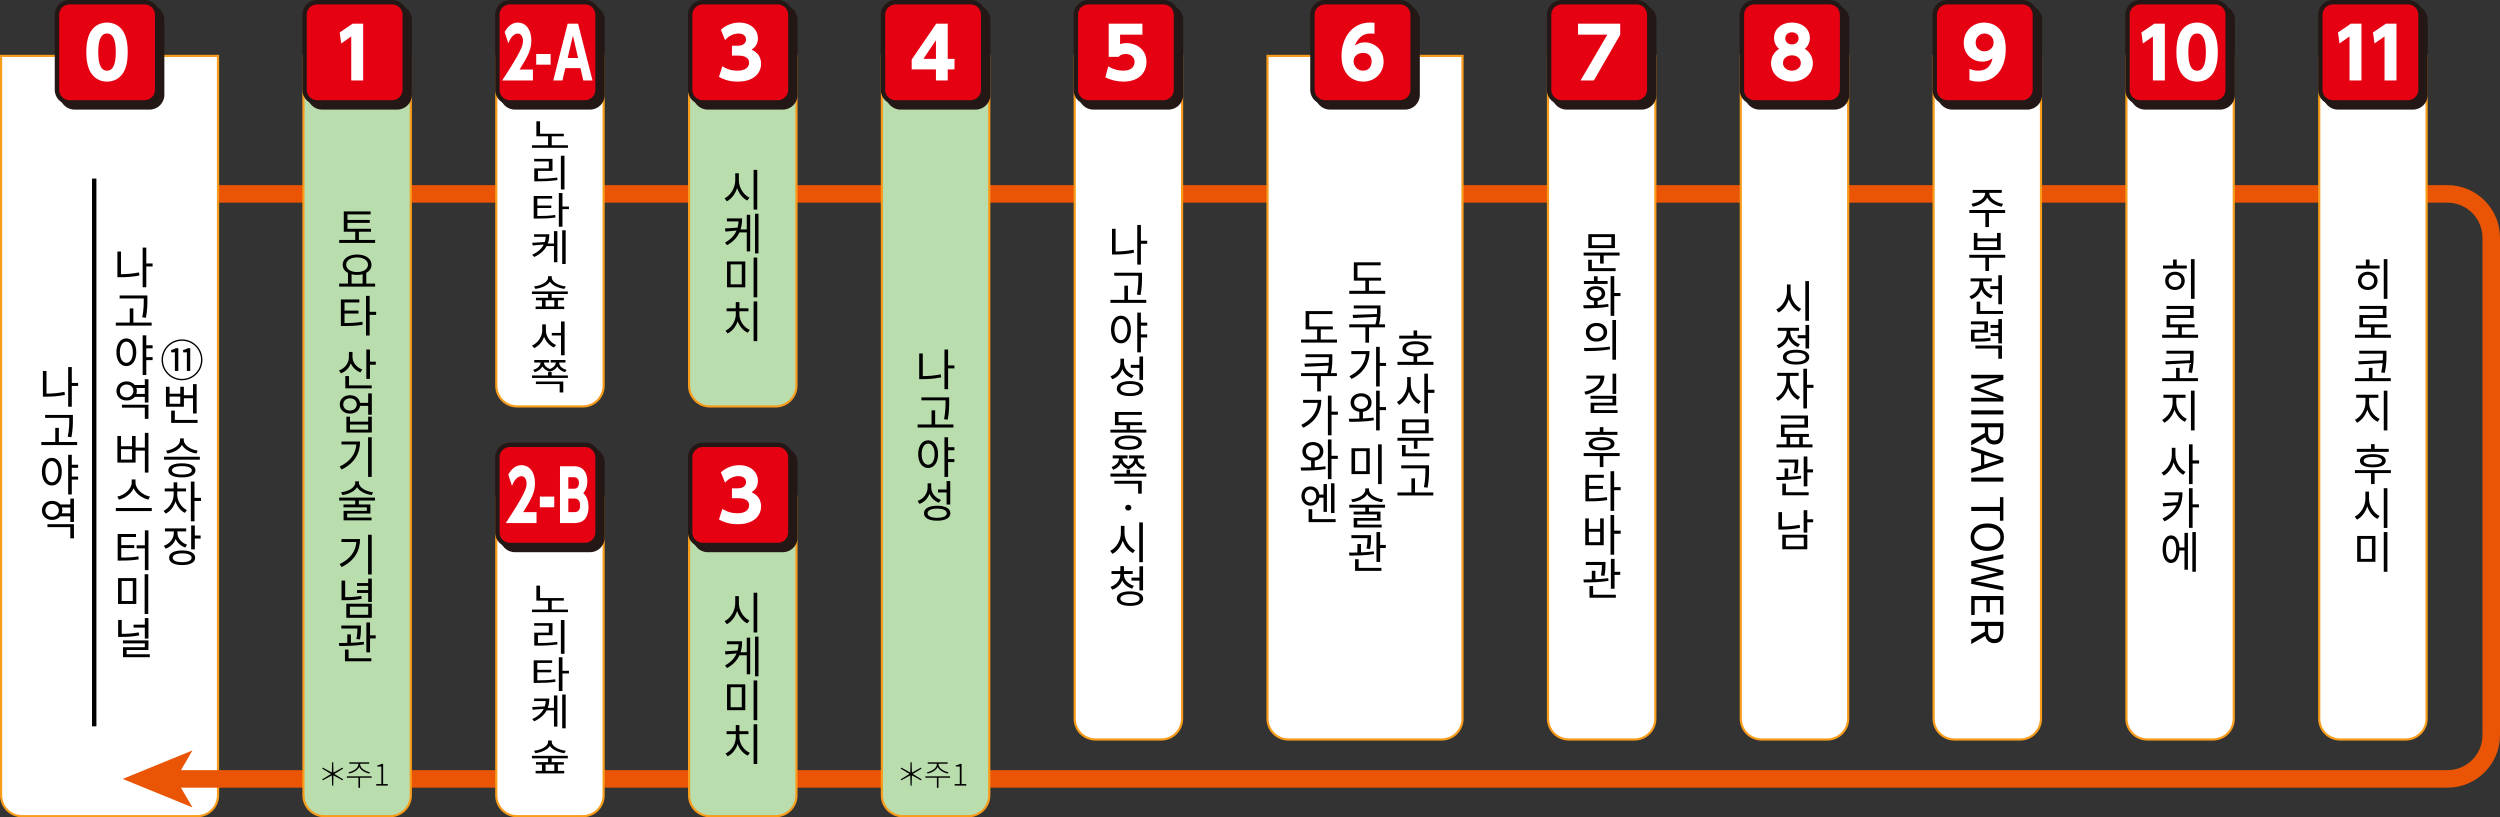
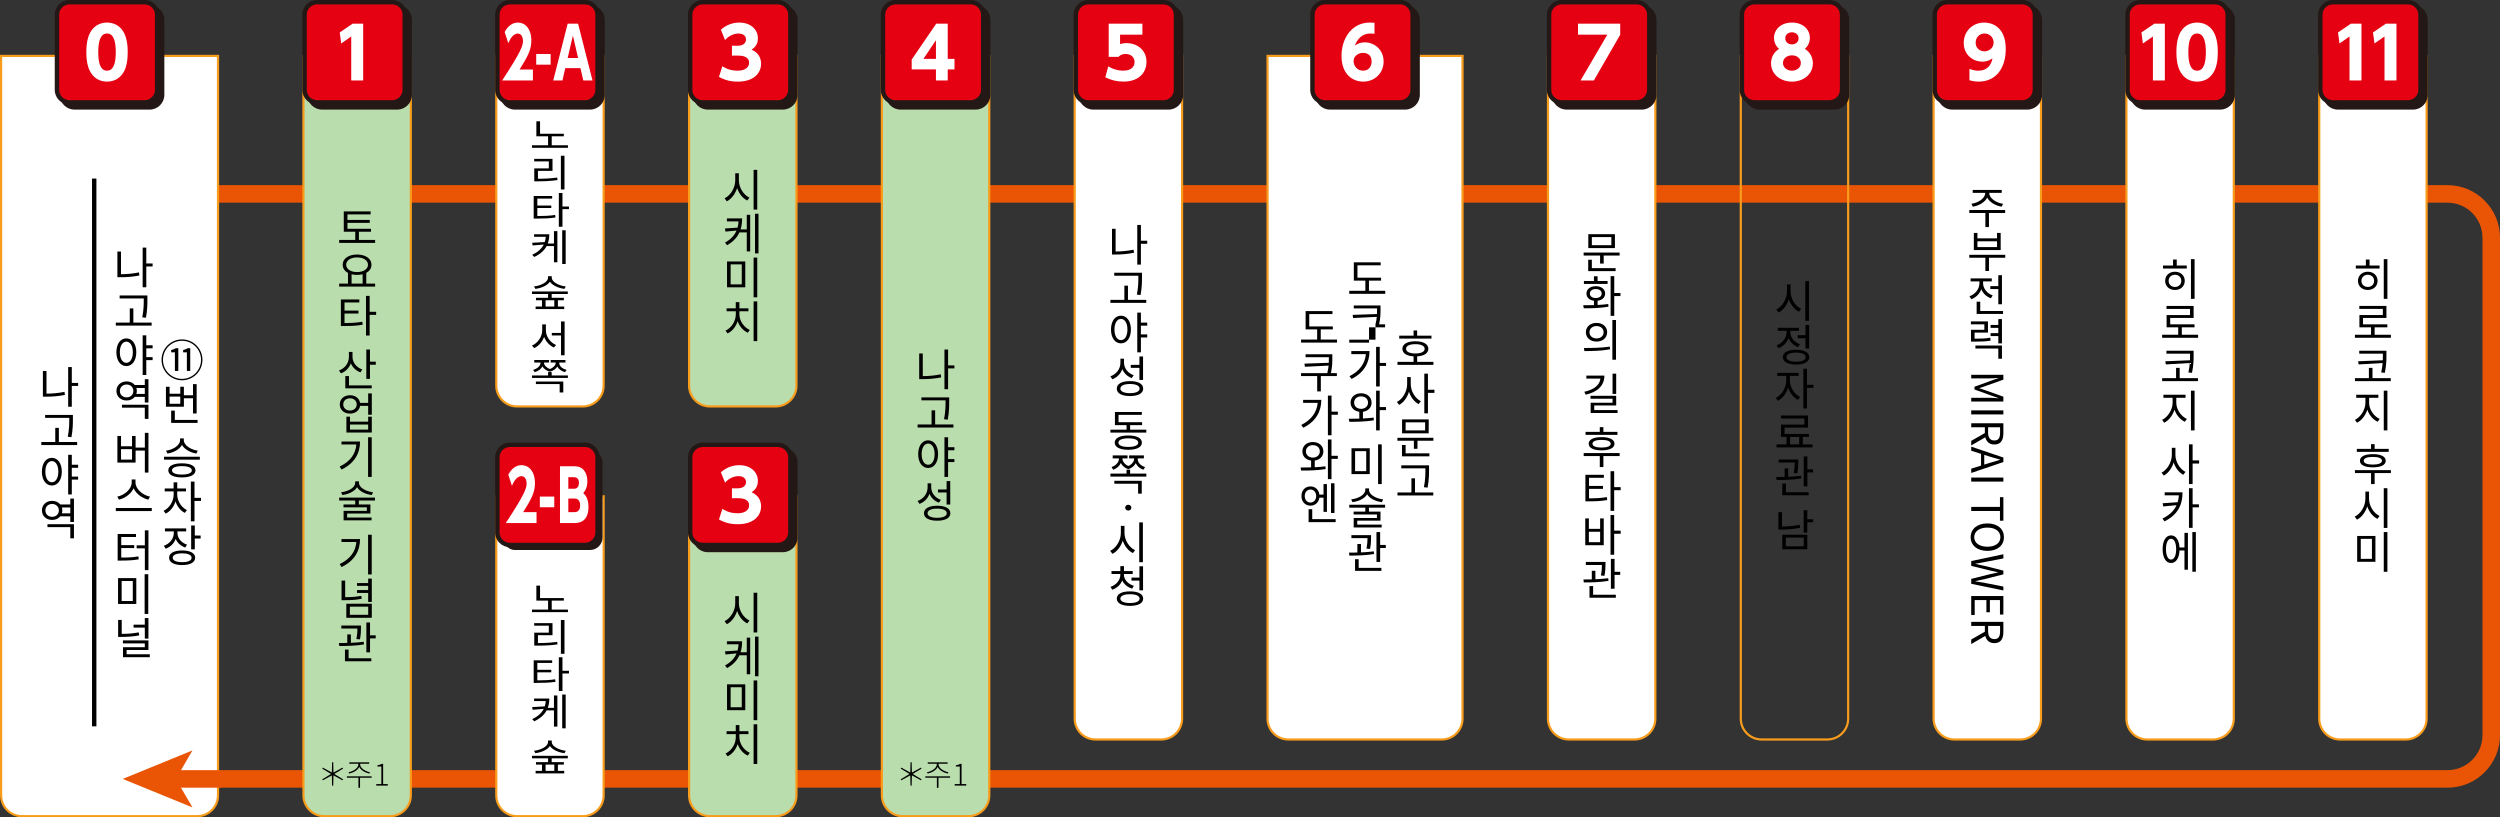
<svg xmlns="http://www.w3.org/2000/svg" xmlns:xlink="http://www.w3.org/1999/xlink" width="1141" height="373" viewBox="0 0 1141 373">
  <rect x="0" y="0" width="1141" height="373" fill="#333333" stroke="none" />
  <defs>
    <style>.cls-1{fill:#f89c1c;}.cls-1,.cls-2,.cls-3,.cls-4,.cls-5,.cls-6,.cls-7,.cls-8{stroke-width:0px;}.cls-2{fill:#231815;}.cls-3{fill:#e50012;}.cls-4{fill:#baddad;}.cls-6{fill:#e95504;}.cls-7,.cls-9{fill:none;}.cls-8{fill:#fff;}.cls-9{stroke:#e95504;stroke-miterlimit:10;stroke-width:8px;}</style>
    <symbol id="newMeguruStop-00" viewBox="0 0 10.63 10.63">
      <rect class="cls-2" x=".7" y=".7" width="9.716" height="9.716" rx="1.214" ry="1.214" />
      <path class="cls-2" d="M9.202,10.63H1.915c-.788,0-1.429-.641-1.429-1.428V1.914C.486,1.126,1.127.486,1.915.486h7.287c.788,0,1.428.641,1.428,1.429v7.287c0,.788-.641,1.428-1.428,1.428ZM1.915.914c-.551,0-1.001.449-1.001,1.001v7.287c0,.551.449,1,1.001,1h7.287c.551,0,1-.449,1-1V1.914c0-.551-.449-1.001-1-1.001H1.915Z" />
      <rect class="cls-3" x=".214" y=".214" width="9.716" height="9.716" rx="1.214" ry="1.214" />
      <path class="cls-2" d="M8.716,10.144H1.429c-.788,0-1.429-.641-1.429-1.429V1.428C0,.641.641,0,1.429,0h7.287c.788,0,1.429.641,1.429,1.428v7.287c0,.788-.641,1.429-1.429,1.429ZM1.429.428C.877.428.428.877.428,1.428v7.287c0,.551.449,1.001,1.001,1.001h7.287c.551,0,1.001-.449,1.001-1.001V1.428c0-.551-.449-1-1.001-1H1.429Z" />
      <path class="cls-8" d="M3.508,7.065c-.425-.657-.445-1.609-.445-2.014,0-.974.178-1.604.459-2.035.355-.562.945-.829,1.548-.829.597,0,1.192.261,1.556.836.411.645.452,1.549.452,2.028,0,.802-.117,1.507-.445,2.021-.459.72-1.151.843-1.562.843-.418,0-1.103-.123-1.562-.85ZM5.919,5.051c0-1.117-.239-1.802-.85-1.802-.65,0-.85.787-.85,1.802,0,1.116.233,1.802.85,1.802.651,0,.85-.774.85-1.802Z" />
    </symbol>
    <symbol id="newMeguruStop-01" viewBox="0 0 10.63 10.63">
      <rect class="cls-2" x=".7" y=".7" width="9.716" height="9.716" rx="1.214" ry="1.214" />
      <path class="cls-2" d="M9.202,10.63H1.915c-.788,0-1.429-.641-1.429-1.429V1.914C.486,1.127,1.127.486,1.915.486h7.287c.788,0,1.428.641,1.428,1.428v7.287c0,.788-.641,1.429-1.428,1.429ZM1.915.914c-.551,0-1.001.449-1.001,1v7.287c0,.551.449,1.001,1.001,1.001h7.287c.551,0,1-.449,1-1.001V1.914c0-.551-.449-1-1-1H1.915Z" />
      <rect class="cls-3" x=".214" y=".214" width="9.716" height="9.716" rx="1.214" ry="1.214" />
      <path class="cls-2" d="M8.716,10.144H1.429c-.788,0-1.429-.641-1.429-1.428V1.428C0,.641.641,0,1.429,0h7.287c.788,0,1.429.641,1.429,1.428v7.287c0,.788-.641,1.428-1.429,1.428ZM1.429.428C.877.428.428.877.428,1.428v7.287c0,.551.449,1,1.001,1h7.287c.551,0,1.001-.449,1.001-1V1.428c0-.551-.449-1-1.001-1H1.429Z" />
      <path class="cls-8" d="M4.873,2.295h1.027v5.509h-1.158V3.536l-.973.679-.144-1.069,1.247-.85Z" />
    </symbol>
    <symbol id="newMeguruStop-02A" viewBox="0 0 10.63 10.63">
      <rect class="cls-2" x=".7" y=".7" width="9.716" height="9.716" rx="1.214" ry="1.214" />
      <path class="cls-2" d="M9.202,10.63H1.915c-.788,0-1.429-.641-1.429-1.429V1.914C.486,1.127,1.127.486,1.915.486h7.287c.788,0,1.428.641,1.428,1.428v7.287c0,.788-.641,1.429-1.428,1.429ZM1.915.914c-.551,0-1.001.449-1.001,1v7.287c0,.551.449,1.001,1.001,1.001h7.287c.551,0,1-.449,1-1.001V1.914c0-.551-.449-1-1-1H1.915Z" />
      <rect class="cls-3" x=".214" y=".214" width="9.716" height="9.716" rx="1.214" ry="1.214" />
      <path class="cls-2" d="M8.716,10.144H1.429c-.788,0-1.429-.641-1.429-1.428V1.429C0,.641.641,0,1.429,0h7.287c.788,0,1.429.641,1.429,1.429v7.287c0,.788-.641,1.428-1.429,1.428ZM1.429.428C.877.428.428.877.428,1.429v7.287c0,.551.449,1,1.001,1h7.287c.551,0,1.001-.449,1.001-1V1.429c0-.551-.449-1.001-1.001-1.001H1.429Z" />
      <path class="cls-8" d="M3.663,6.744v1.062H.677c1.84-2.802,2.022-3.378,2.022-3.837,0-.336-.144-.712-.493-.712-.527,0-.811.657-.93.938l-.354-1.09c.33-.603.762-.918,1.293-.918.686,0,1.294.59,1.294,1.754,0,.897-.35,1.528-1.141,2.803h1.294Z" />
      <path class="cls-8" d="M5.38,5.236v1.035h-1.398v-1.035h1.398Z" />
      <path class="cls-8" d="M6.802,6.606l-.277,1.199h-.892l1.399-5.509h1.011l1.399,5.509h-.892l-.278-1.199h-1.471ZM8.043,5.626l-.503-2.172-.508,2.172h1.011Z" />
    </symbol>
    <symbol id="newMeguruStop-02B" viewBox="0 0 10.63 10.63">
      <rect class="cls-2" x=".7" y=".7" width="9.716" height="9.716" rx="1.214" ry="1.214" />
-       <path class="cls-2" d="M9.202,10.63H1.915c-.788,0-1.429-.641-1.429-1.429V1.914C.486,1.127,1.127.486,1.915.486h7.287c.788,0,1.428.641,1.428,1.428v7.287c0,.788-.641,1.429-1.428,1.429ZM1.915.914c-.551,0-1.001.449-1.001,1v7.287c0,.551.449,1.001,1.001,1.001h7.287c.551,0,1-.449,1-1.001V1.914c0-.551-.449-1-1-1H1.915Z" />
      <rect class="cls-3" x=".214" y=".214" width="9.716" height="9.716" rx="1.214" ry="1.214" />
      <path class="cls-2" d="M8.716,10.144H1.429c-.788,0-1.429-.641-1.429-1.428V1.429C0,.641.641,0,1.429,0h7.287c.788,0,1.429.641,1.429,1.429v7.287c0,.788-.641,1.428-1.429,1.428ZM1.429.428C.877.428.428.877.428,1.429v7.287c0,.551.449,1,1.001,1h7.287c.551,0,1.001-.449,1.001-1V1.429c0-.551-.449-1.001-1.001-1.001H1.429Z" />
      <path class="cls-8" d="M4.014,6.744v1.062H1.029c1.84-2.802,2.022-3.378,2.022-3.837,0-.336-.144-.712-.493-.712-.527,0-.811.657-.93.938l-.354-1.09c.33-.603.762-.918,1.293-.918.686,0,1.294.59,1.294,1.754,0,.897-.35,1.528-1.141,2.803h1.294Z" />
      <path class="cls-8" d="M5.732,5.236v1.035h-1.398v-1.035h1.398Z" />
      <path class="cls-8" d="M7.68,2.296c.288,0,.508.069.661.158.331.191.6.644.6,1.288,0,.678-.25.979-.398,1.157.158.145.508.473.508,1.336,0,1.569-1.063,1.569-1.408,1.569h-1.355V2.296h1.394ZM7.096,3.359v1.116h.589c.369,0,.445-.39.445-.562,0-.198-.066-.555-.483-.555h-.551ZM7.096,5.428v1.315h.589c.125,0,.556,0,.556-.651,0-.486-.254-.664-.508-.664h-.637Z" />
    </symbol>
    <symbol id="newMeguruStop-03" viewBox="0 0 10.63 10.63">
      <rect class="cls-2" x=".7" y=".7" width="9.716" height="9.716" rx="1.214" ry="1.214" />
      <path class="cls-2" d="M9.202,10.63H1.915c-.788,0-1.429-.641-1.429-1.429V1.914C.486,1.127,1.127.486,1.915.486h7.287c.788,0,1.428.641,1.428,1.428v7.287c0,.788-.641,1.429-1.428,1.429ZM1.915.914c-.551,0-1.001.449-1.001,1v7.287c0,.551.449,1.001,1.001,1.001h7.287c.551,0,1-.449,1-1.001V1.914c0-.551-.449-1-1-1H1.915Z" />
      <rect class="cls-3" x=".214" y=".214" width="9.716" height="9.716" rx="1.214" ry="1.214" />
      <path class="cls-2" d="M8.716,10.144H1.429c-.788,0-1.429-.641-1.429-1.428V1.429C0,.641.641,0,1.429,0h7.287c.788,0,1.429.641,1.429,1.429v7.287c0,.788-.641,1.428-1.429,1.428ZM1.429.428C.877.428.428.877.428,1.429v7.287c0,.551.449,1,1.001,1h7.287c.551,0,1.001-.449,1.001-1V1.429c0-.551-.449-1.001-1.001-1.001H1.429Z" />
      <path class="cls-8" d="M3.335,6.422c.165.109.645.432,1.48.432.726,0,1.116-.322,1.116-.781,0-.329-.239-.679-1.034-.679h-.631v-.959h.556c.596,0,.808-.314.808-.609,0-.452-.445-.575-.691-.575-.597,0-1.035.294-1.343.637l-.404-1.007c.486-.438,1.116-.692,1.781-.692,1.109,0,1.809.672,1.809,1.535,0,.678-.418.959-.609,1.089.301.151.918.473.918,1.377,0,.802-.597,1.727-2.274,1.727-.946,0-1.521-.301-1.81-.459l.329-1.034Z" />
    </symbol>
    <symbol id="newMeguruStop-04" viewBox="0 0 10.63 10.63">
      <rect class="cls-2" x=".7" y=".7" width="9.716" height="9.716" rx="1.214" ry="1.214" />
      <path class="cls-2" d="M9.202,10.63H1.915c-.788,0-1.429-.641-1.429-1.428V1.915C.486,1.127,1.127.486,1.915.486h7.287c.788,0,1.428.641,1.428,1.429v7.287c0,.788-.641,1.428-1.428,1.428ZM1.915.914c-.551,0-1.001.449-1.001,1.001v7.287c0,.551.449,1,1.001,1h7.287c.551,0,1-.449,1-1V1.915c0-.551-.449-1.001-1-1.001H1.915Z" />
      <rect class="cls-3" x=".214" y=".214" width="9.716" height="9.716" rx="1.214" ry="1.214" />
      <path class="cls-2" d="M8.716,10.144H1.429c-.788,0-1.429-.641-1.429-1.429V1.429C0,.641.641,0,1.429,0h7.287c.788,0,1.429.641,1.429,1.429v7.287c0,.788-.641,1.429-1.429,1.429ZM1.429.428C.877.428.428.877.428,1.429v7.287c0,.551.449,1.001,1.001,1.001h7.287c.551,0,1.001-.449,1.001-1.001V1.429c0-.551-.449-1.001-1.001-1.001H1.429Z" />
      <path class="cls-8" d="M5.349,7.805v-1.075h-2.351v-.953l2.378-3.48h1.116v3.412h.658v1.021h-.658v1.075h-1.144ZM4.136,5.709h1.213v-1.809l-1.213,1.809Z" />
    </symbol>
    <symbol id="newMeguruStop-05" viewBox="0 0 10.63 10.63">
      <rect class="cls-2" x=".7" y=".7" width="9.716" height="9.716" rx="1.214" ry="1.214" />
      <path class="cls-2" d="M9.202,10.63H1.915c-.788,0-1.429-.641-1.429-1.428V1.914C.486,1.126,1.127.486,1.915.486h7.287c.788,0,1.428.641,1.428,1.429v7.287c0,.788-.641,1.428-1.428,1.428ZM1.915.914c-.551,0-1.001.449-1.001,1.001v7.287c0,.551.449,1,1.001,1h7.287c.551,0,1-.449,1-1V1.914c0-.551-.449-1.001-1-1.001H1.915Z" />
      <rect class="cls-3" x=".214" y=".214" width="9.716" height="9.716" rx="1.214" ry="1.214" />
      <path class="cls-2" d="M8.716,10.144H1.429c-.788,0-1.429-.641-1.429-1.429V1.428C0,.641.641,0,1.429,0h7.287c.788,0,1.429.641,1.429,1.428v7.287c0,.788-.641,1.429-1.429,1.429ZM1.429.428C.877.428.428.877.428,1.428v7.287c0,.551.449,1.001,1.001,1.001h7.287c.551,0,1.001-.449,1.001-1.001V1.428c0-.551-.449-1-1.001-1H1.429Z" />
      <path class="cls-8" d="M6.672,3.359h-2.165v.918c.144-.041.336-.096.63-.096,1.021,0,1.933.664,1.933,1.822,0,.897-.59,1.911-2.24,1.911-.638,0-1.186-.137-1.754-.418l.287-1.062c.672.418,1.295.418,1.46.418.925,0,1.089-.534,1.089-.836,0-.473-.363-.781-.87-.781-.082,0-.438,0-.685.281h-.953v-3.221h3.269v1.062Z" />
    </symbol>
    <symbol id="newMeguruStop-06" viewBox="0 0 10.63 10.63">
      <rect class="cls-2" x=".7" y=".7" width="9.716" height="9.716" rx="1.214" ry="1.214" />
      <path class="cls-2" d="M9.202,10.63H1.915c-.788,0-1.429-.641-1.429-1.428V1.914C.486,1.126,1.127.486,1.915.486h7.287c.788,0,1.428.641,1.428,1.429v7.287c0,.788-.641,1.428-1.428,1.428ZM1.915.914c-.551,0-1.001.449-1.001,1.001v7.287c0,.551.449,1,1.001,1h7.287c.551,0,1-.449,1-1V1.914c0-.551-.449-1.001-1-1.001H1.915Z" />
      <rect class="cls-3" x=".214" y=".214" width="9.716" height="9.716" rx="1.214" ry="1.214" />
      <path class="cls-2" d="M8.716,10.144H1.429c-.788,0-1.429-.641-1.429-1.429V1.428C0,.641.641,0,1.429,0h7.287c.788,0,1.429.641,1.429,1.428v7.287c0,.788-.641,1.429-1.429,1.429ZM1.429.428C.877.428.428.877.428,1.428v7.287c0,.551.449,1.001,1.001,1.001h7.287c.551,0,1.001-.449,1.001-1.001V1.428c0-.551-.449-1-1.001-1H1.429Z" />
      <path class="cls-8" d="M6.234,3.277c-.123-.014-.206-.027-.343-.027-.459,0-1.138.103-1.576,1.178.158-.103.466-.321.987-.321.863,0,1.815.65,1.815,1.863,0,1.137-.877,1.945-1.974,1.945-1.034,0-2.109-.705-2.109-2.5,0-1.665.973-3.228,2.754-3.228.123,0,.294.007.445.021v1.069ZM5.124,5.126c-.432,0-.918.281-.918.802,0,.452.336.925.918.925.61,0,.829-.486.829-.884,0-.781-.623-.843-.829-.843Z" />
    </symbol>
    <symbol id="newMeguruStop-07" viewBox="0 0 10.63 10.63">
      <rect class="cls-2" x=".7" y=".7" width="9.716" height="9.716" rx="1.214" ry="1.214" />
      <path class="cls-2" d="M9.202,10.63H1.915c-.788,0-1.429-.641-1.429-1.429V1.914C.486,1.127,1.127.486,1.915.486h7.287c.788,0,1.428.641,1.428,1.428v7.287c0,.788-.641,1.429-1.428,1.429ZM1.915.914c-.551,0-1.001.449-1.001,1v7.287c0,.551.449,1.001,1.001,1.001h7.287c.551,0,1-.449,1-1.001V1.914c0-.551-.449-1-1-1H1.915Z" />
      <rect class="cls-3" x=".214" y=".214" width="9.716" height="9.716" rx="1.214" ry="1.214" />
      <path class="cls-2" d="M8.716,10.144H1.429c-.788,0-1.429-.641-1.429-1.428V1.428C0,.641.641,0,1.429,0h7.287c.788,0,1.429.641,1.429,1.428v7.287c0,.788-.641,1.428-1.429,1.428ZM1.429.428C.877.428.428.877.428,1.428v7.287c0,.551.449,1,1.001,1h7.287c.551,0,1.001-.449,1.001-1V1.428c0-.551-.449-1-1.001-1H1.429Z" />
      <path class="cls-8" d="M7.112,2.296v1.076l-2.556,4.433h-1.288l2.597-4.446h-2.844v-1.062h4.091Z" />
    </symbol>
    <symbol id="newMeguruStop-08" viewBox="0 0 10.63 10.63">
      <rect class="cls-2" x=".7" y=".7" width="9.716" height="9.716" rx="1.214" ry="1.214" />
      <path class="cls-2" d="M9.202,10.63H1.915c-.788,0-1.429-.641-1.429-1.429V1.914C.486,1.127,1.127.486,1.915.486h7.287c.788,0,1.428.641,1.428,1.428v7.287c0,.788-.641,1.429-1.428,1.429ZM1.915.914c-.551,0-1.001.449-1.001,1v7.287c0,.551.449,1.001,1.001,1.001h7.287c.551,0,1-.449,1-1.001V1.914c0-.551-.449-1-1-1H1.915Z" />
      <rect class="cls-3" x=".214" y=".214" width="9.716" height="9.716" rx="1.214" ry="1.214" />
      <path class="cls-2" d="M8.716,10.144H1.429c-.788,0-1.429-.641-1.429-1.428V1.429C0,.641.641,0,1.429,0h7.287c.788,0,1.429.641,1.429,1.429v7.287c0,.788-.641,1.428-1.429,1.428ZM1.429.428C.877.428.428.877.428,1.429v7.287c0,.551.449,1,1.001,1h7.287c.551,0,1.001-.449,1.001-1V1.429c0-.551-.449-1.001-1.001-1.001H1.429Z" />
      <path class="cls-8" d="M7.097,6.141c0,1.069-.918,1.774-2.028,1.774s-2.027-.705-2.027-1.774c0-.568.267-1.089.78-1.404-.355-.288-.493-.706-.493-1.055,0-.836.686-1.494,1.74-1.494,1.049,0,1.74.651,1.74,1.494,0,.349-.137.767-.493,1.055.514.315.781.836.781,1.404ZM5.932,6.107c0-.377-.302-.74-.863-.74-.541,0-.87.35-.87.74,0,.432.384.747.87.747.473,0,.863-.302.863-.747ZM5.713,3.716c0-.37-.302-.583-.645-.583s-.644.206-.644.583c0,.391.314.589.644.589.384,0,.645-.247.645-.589Z" />
    </symbol>
    <symbol id="newMeguruStop-09" viewBox="0 0 10.63 10.63">
      <rect class="cls-2" x=".7" y=".7" width="9.716" height="9.716" rx="1.214" ry="1.214" />
      <path class="cls-2" d="M9.202,10.63H1.915c-.788,0-1.429-.641-1.429-1.429V1.914C.486,1.127,1.127.486,1.915.486h7.287c.788,0,1.428.641,1.428,1.428v7.287c0,.788-.641,1.429-1.428,1.429ZM1.915.914c-.551,0-1.001.449-1.001,1v7.287c0,.551.449,1.001,1.001,1.001h7.287c.551,0,1-.449,1-1.001V1.914c0-.551-.449-1-1-1H1.915Z" />
      <rect class="cls-3" x=".214" y=".214" width="9.716" height="9.716" rx="1.214" ry="1.214" />
      <path class="cls-2" d="M8.716,10.144H1.429c-.788,0-1.429-.641-1.429-1.428V1.429C0,.641.641,0,1.429,0h7.287c.788,0,1.429.641,1.429,1.429v7.287c0,.788-.641,1.428-1.429,1.428ZM1.429.428C.877.428.428.877.428,1.429v7.287c0,.551.449,1,1.001,1h7.287c.551,0,1.001-.449,1.001-1V1.429c0-.551-.449-1.001-1.001-1.001H1.429Z" />
      <path class="cls-8" d="M3.584,6.682c.425.172.753.172.85.172,1.075,0,1.309-.815,1.384-1.199-.22.15-.479.322-.993.322-.904,0-1.795-.651-1.795-1.822,0-1.117.849-1.967,1.986-1.967.527,0,2.09.22,2.09,2.569,0,1.774-.884,3.158-2.631,3.158-.459,0-.761-.096-.891-.137v-1.097ZM5.029,4.977c.452,0,.897-.315.897-.85,0-.528-.411-.877-.884-.877-.5,0-.856.397-.856.897,0,.473.35.829.843.829Z" />
    </symbol>
    <symbol id="newMeguruStop-10" viewBox="0 0 10.63 10.63">
      <rect class="cls-2" x=".7" y=".7" width="9.716" height="9.716" rx="1.214" ry="1.214" />
      <path class="cls-2" d="M9.202,10.63H1.915c-.788,0-1.429-.641-1.429-1.428V1.915C.486,1.127,1.127.486,1.915.486h7.287c.788,0,1.428.641,1.428,1.429v7.287c0,.788-.641,1.428-1.428,1.428ZM1.915.914c-.551,0-1.001.449-1.001,1.001v7.287c0,.551.449,1,1.001,1h7.287c.551,0,1-.449,1-1V1.915c0-.551-.449-1.001-1-1.001H1.915Z" />
      <rect class="cls-3" x=".214" y=".214" width="9.716" height="9.716" rx="1.214" ry="1.214" />
      <path class="cls-2" d="M8.716,10.144H1.429c-.788,0-1.429-.641-1.429-1.429V1.429C0,.641.641,0,1.429,0h7.287c.788,0,1.429.641,1.429,1.429v7.287c0,.788-.641,1.429-1.429,1.429ZM1.429.428C.877.428.428.877.428,1.429v7.287c0,.551.449,1.001,1.001,1.001h7.287c.551,0,1.001-.449,1.001-1.001V1.429c0-.551-.449-1.001-1.001-1.001H1.429Z" />
      <path class="cls-8" d="M2.809,2.297h1.027v5.509h-1.158V3.538l-.973.679-.144-1.069,1.247-.85Z" />
      <path class="cls-8" d="M5.402,7.066c-.425-.657-.445-1.609-.445-2.014,0-.974.178-1.604.459-2.035.355-.562.945-.829,1.548-.829.597,0,1.192.261,1.556.836.411.645.452,1.549.452,2.028,0,.802-.117,1.507-.445,2.021-.459.72-1.151.843-1.562.843-.418,0-1.103-.123-1.562-.85ZM7.813,5.052c0-1.117-.239-1.802-.85-1.802-.65,0-.85.787-.85,1.802,0,1.116.233,1.802.85,1.802.651,0,.85-.774.85-1.802Z" />
    </symbol>
    <symbol id="newMeguruStop-11" viewBox="0 0 10.63 10.63">
      <rect class="cls-2" x=".7" y=".7" width="9.716" height="9.716" rx="1.214" ry="1.214" />
      <path class="cls-2" d="M9.202,10.63H1.915c-.788,0-1.429-.641-1.429-1.428V1.914C.486,1.126,1.127.486,1.915.486h7.287c.788,0,1.428.641,1.428,1.429v7.287c0,.788-.641,1.428-1.428,1.428ZM1.915.914c-.551,0-1.001.449-1.001,1.001v7.287c0,.551.449,1,1.001,1h7.287c.551,0,1-.449,1-1V1.914c0-.551-.449-1.001-1-1.001H1.915Z" />
      <rect class="cls-3" x=".214" y=".214" width="9.716" height="9.716" rx="1.214" ry="1.214" />
      <path class="cls-2" d="M8.716,10.144H1.429c-.788,0-1.429-.641-1.429-1.429V1.428C0,.641.641,0,1.429,0h7.287c.788,0,1.429.641,1.429,1.428v7.287c0,.788-.641,1.429-1.429,1.429ZM1.429.428C.877.428.428.877.428,1.428v7.287c0,.551.449,1.001,1.001,1.001h7.287c.551,0,1.001-.449,1.001-1.001V1.428c0-.551-.449-1-1.001-1H1.429Z" />
      <path class="cls-8" d="M3.177,2.295h1.027v5.509h-1.158V3.536l-.973.679-.144-1.069,1.247-.85Z" />
      <path class="cls-8" d="M6.571,2.295h1.027v5.509h-1.158V3.536l-.973.679-.144-1.069,1.247-.85Z" />
    </symbol>
  </defs>
  <g id="_レイヤー_18">
    <path class="cls-9" d="M80,355.5h1037c11.046,0,20-8.954,20-20V108.5c0-11.046-8.954-20-20-20H0" />
  </g>
  <g id="_横型_構造">
    <path class="cls-8" d="M10,372.5c-5.238,0-9.5-4.262-9.5-9.5V25.5h99v337.5c0,5.238-4.262,9.5-9.5,9.5H10Z" />
    <path class="cls-1" d="M99,26v337c0,4.963-4.037,9-9,9H10c-4.963,0-9-4.037-9-9V26h98M100,25H0v338c0,5.523,4.477,10,10,10h80c5.523,0,10-4.477,10-10V25h0Z" />
    <path class="cls-8" d="M588,337.5c-5.238,0-9.5-4.262-9.5-9.5V25.5h89v302.5c0,5.238-4.262,9.5-9.5,9.5h-70Z" />
    <path class="cls-1" d="M667,26v302c0,4.963-4.037,9-9,9h-70c-4.963,0-9-4.037-9-9V26h88M668,25h-90v303c0,5.523,4.477,10,10,10h70c5.523,0,10-4.477,10-10V25h0Z" />
    <path class="cls-4" d="M148,372.5c-5.238,0-9.5-4.262-9.5-9.5V25.5h49v337.5c0,5.238-4.262,9.5-9.5,9.5h-30Z" />
    <path class="cls-1" d="M187,26v337c0,4.963-4.037,9-9,9h-30c-4.963,0-9-4.037-9-9V26h48M188,25h-50v338c0,5.523,4.477,10,10,10h30c5.523,0,10-4.477,10-10V25h0Z" />
    <rect class="cls-7" x="-51" y="184" width="340" height="38" transform="translate(322 84) rotate(90)" />
    <path class="cls-8" d="M236,185.5c-5.238,0-9.5-4.262-9.5-9.5V25.5h49v150.5c0,5.238-4.262,9.5-9.5,9.5h-30Z" />
    <path class="cls-1" d="M275,26v150c0,4.963-4.037,9-9,9h-30c-4.963,0-9-4.037-9-9V26h48M276,25h-50v151c0,5.523,4.477,10,10,10h30c5.523,0,10-4.477,10-10V25h0Z" />
    <path class="cls-8" d="M236,372.5c-5.238,0-9.5-4.262-9.5-9.5v-136.5h49v136.5c0,5.238-4.262,9.5-9.5,9.5h-30Z" />
    <path class="cls-1" d="M275,227v136c0,4.963-4.037,9-9,9h-30c-4.963,0-9-4.037-9-9v-136h48M276,226h-50v137c0,5.523,4.477,10,10,10h30c5.523,0,10-4.477,10-10v-137h0Z" />
    <rect class="cls-7" x="37" y="184" width="340" height="38" transform="translate(410 -4) rotate(90)" />
    <path class="cls-4" d="M324,185.5c-5.238,0-9.5-4.262-9.5-9.5V25.5h49v150.5c0,5.238-4.262,9.5-9.5,9.5h-30Z" />
    <path class="cls-1" d="M363,26v150c0,4.963-4.037,9-9,9h-30c-4.963,0-9-4.037-9-9V26h48M364,25h-50v151c0,5.523,4.477,10,10,10h30c5.523,0,10-4.477,10-10V25h0Z" />
    <rect class="cls-7" x="125" y="184" width="340" height="38" transform="translate(498 -92) rotate(90)" />
    <path class="cls-4" d="M412,372.5c-5.238,0-9.5-4.262-9.5-9.5V25.5h49v337.5c0,5.238-4.262,9.5-9.5,9.5h-30Z" />
    <path class="cls-1" d="M451,26v337c0,4.963-4.037,9-9,9h-30c-4.963,0-9-4.037-9-9V26h48M452,25h-50v338c0,5.523,4.477,10,10,10h30c5.523,0,10-4.477,10-10V25h0Z" />
    <rect class="cls-7" x="213" y="184" width="340" height="38" transform="translate(586 -180) rotate(90)" />
    <path class="cls-8" d="M500,337.5c-5.238,0-9.5-4.262-9.5-9.5V25.5h49v302.5c0,5.238-4.262,9.5-9.5,9.5h-30Z" />
    <path class="cls-1" d="M539,26v302c0,4.963-4.037,9-9,9h-30c-4.963,0-9-4.037-9-9V26h48M540,25h-50v303c0,5.523,4.477,10,10,10h30c5.523,0,10-4.477,10-10V25h0Z" />
    <rect class="cls-7" x="318.5" y="166.5" width="305" height="38" transform="translate(656.5 -285.5) rotate(90)" />
    <rect class="cls-7" x="406.5" y="166.5" width="305" height="38" transform="translate(744.5 -373.5) rotate(90)" />
    <rect class="cls-7" x="-102" y="168" width="304" height="100" transform="translate(268 168) rotate(90)" />
    <rect class="cls-7" x="11" y="193" width="304" height="50" transform="translate(381 55) rotate(90)" />
    <rect class="cls-7" x="99" y="183" width="304" height="50" transform="translate(459 -43) rotate(90)" />
    <rect class="cls-7" x="280.5" y="99.5" width="117" height="50" transform="translate(463.5 -214.5) rotate(90)" />
    <path class="cls-4" d="M324,372.5c-5.238,0-9.5-4.262-9.5-9.5v-136.5h49v136.5c0,5.238-4.262,9.5-9.5,9.5h-30Z" />
    <path class="cls-1" d="M363,227v136c0,4.963-4.037,9-9,9h-30c-4.963,0-9-4.037-9-9v-136h48M364,226h-50v137c0,5.523,4.477,10,10,10h30c5.523,0,10-4.477,10-10v-137h0Z" />
    <rect class="cls-7" x="287.5" y="298.231" width="103" height="50" transform="translate(662.231 -15.769) rotate(90)" />
    <rect class="cls-7" x="275" y="193" width="304" height="50" transform="translate(645 -209) rotate(90)" />
    <rect class="cls-7" x="380.5" y="175.5" width="269" height="50" transform="translate(715.5 -314.5) rotate(90)" />
    <path class="cls-8" d="M716,337.5c-5.238,0-9.5-4.262-9.5-9.5V25.5h49v302.5c0,5.238-4.262,9.5-9.5,9.5h-30Z" />
    <path class="cls-1" d="M755,26v302c0,4.963-4.037,9-9,9h-30c-4.963,0-9-4.037-9-9V26h48M756,25h-50v303c0,5.523,4.477,10,10,10h30c5.523,0,10-4.477,10-10V25h0Z" />
    <rect class="cls-7" x="534.5" y="166.5" width="305" height="38" transform="translate(872.5 -501.5) rotate(90)" />
    <rect class="cls-7" x="596.5" y="175.5" width="269" height="50" transform="translate(931.5 -530.5) rotate(90)" />
-     <path class="cls-8" d="M804,337.5c-5.238,0-9.5-4.262-9.5-9.5V25.5h49v302.5c0,5.238-4.262,9.5-9.5,9.5h-30Z" />
    <path class="cls-1" d="M843,26v302c0,4.963-4.037,9-9,9h-30c-4.963,0-9-4.037-9-9V26h48M844,25h-50v303c0,5.523,4.477,10,10,10h30c5.523,0,10-4.477,10-10V25h0Z" />
    <rect class="cls-7" x="622.5" y="166.5" width="305" height="38" transform="translate(960.5 -589.5) rotate(90)" />
    <rect class="cls-7" x="684.5" y="175.5" width="269" height="50" transform="translate(1019.5 -618.5) rotate(90)" />
    <path class="cls-8" d="M892,337.5c-5.238,0-9.5-4.262-9.5-9.5V25.5h49v302.5c0,5.238-4.262,9.5-9.5,9.5h-30Z" />
    <path class="cls-1" d="M931,26v302c0,4.963-4.037,9-9,9h-30c-4.963,0-9-4.037-9-9V26h48M932,25h-50v303c0,5.523,4.477,10,10,10h30c5.523,0,10-4.477,10-10V25h0Z" />
    <rect class="cls-7" x="710.5" y="166.5" width="305" height="38" transform="translate(1048.5 -677.5) rotate(90)" />
    <rect class="cls-7" x="772.5" y="175.5" width="269" height="50" transform="translate(1107.5 -706.5) rotate(90)" />
    <path class="cls-8" d="M980,337.5c-5.238,0-9.5-4.262-9.5-9.5V25.5h49v302.5c0,5.238-4.262,9.5-9.5,9.5h-30Z" />
    <path class="cls-1" d="M1019,26v302c0,4.963-4.037,9-9,9h-30c-4.963,0-9-4.037-9-9V26h48M1020,25h-50v303c0,5.523,4.477,10,10,10h30c5.523,0,10-4.477,10-10V25h0Z" />
    <rect class="cls-7" x="798.5" y="166.5" width="305" height="38" transform="translate(1136.5 -765.5) rotate(90)" />
    <rect class="cls-7" x="860.5" y="175.5" width="269" height="50" transform="translate(1195.5 -794.5) rotate(90)" />
    <path class="cls-8" d="M1068,337.5c-5.238,0-9.5-4.262-9.5-9.5V25.5h49v302.5c0,5.238-4.262,9.5-9.5,9.5h-30Z" />
    <path class="cls-1" d="M1107,26v302c0,4.963-4.037,9-9,9h-30c-4.963,0-9-4.037-9-9V26h48M1108,25h-50v303c0,5.523,4.477,10,10,10h30c5.523,0,10-4.477,10-10V25h0Z" />
    <rect class="cls-7" x="886.5" y="166.5" width="305" height="38" transform="translate(1224.5 -853.5) rotate(90)" />
    <rect class="cls-7" x="948.5" y="175.5" width="269" height="50" transform="translate(1283.5 -882.5) rotate(90)" />
    <rect class="cls-7" x="488.5" y="155.5" width="269" height="90" transform="translate(823.5 -422.5) rotate(90)" />
    <rect class="cls-7" x="974.5" y="166.5" width="305" height="38" transform="translate(1312.5 -941.5) rotate(90)" />
  </g>
  <g id="_レイヤー_16">
    <rect class="cls-5" x="-82" y="205.5" width="250" height="2" transform="translate(249.5 163.5) rotate(90)" />
  </g>
  <g id="_5KO">
    <path class="cls-5" d="M73.734,164.232c0-5.146,4.185-9.33,9.329-9.33s9.329,4.185,9.329,9.33c0,5.185-4.224,9.328-9.329,9.328-5.145,0-9.329-4.184-9.329-9.328ZM91.752,164.232c0-4.805-3.884-8.689-8.688-8.689-4.845,0-8.688,3.924-8.688,8.689,0,4.805,3.884,8.688,8.688,8.688s8.688-3.883,8.688-8.688ZM79.82,160.809h-1.701v-1.061c.9-.181,1.501-.461,2.082-.821h1.181v10.37h-1.562v-8.488ZM85.286,160.809h-1.702v-1.061c.881-.181,1.502-.461,2.062-.821h1.181v10.37h-1.541v-8.488Z" />
    <path class="cls-5" d="M77.397,176.517v3.183h4.885v-3.183h1.642v3.884h4.164v-5.085h1.662v13.394h-1.662v-6.947h-4.164v3.863h-8.188v-9.108h1.661ZM77.397,184.284h4.885v-3.283h-4.885v3.283ZM79.78,187.407v4.244h10.39v1.361h-12.052v-5.605h1.662Z" />
    <path class="cls-5" d="M91.211,208.439v1.342h-16.355v-1.342h16.355ZM83.884,200.092v.82c0,2.282,3.184,4.344,6.366,4.765l-.62,1.321c-2.763-.44-5.426-1.902-6.587-3.924-1.121,2.042-3.804,3.483-6.606,3.924l-.641-1.321c3.243-.421,6.387-2.442,6.387-4.765v-.82h1.701ZM89.209,214.666c0,2.062-2.322,3.223-6.186,3.223-3.884,0-6.206-1.161-6.206-3.223s2.322-3.203,6.206-3.203c3.863,0,6.186,1.141,6.186,3.203ZM78.499,214.666c0,1.24,1.682,1.922,4.524,1.922,2.822,0,4.524-.682,4.524-1.922,0-1.222-1.702-1.922-4.524-1.922-2.843,0-4.524.7-4.524,1.922Z" />
    <path class="cls-5" d="M80.901,220.145v2.803h4.004v1.341h-4.024v1.382c0,2.902,1.822,5.865,4.425,7.146l-.941,1.262c-1.962-.961-3.503-2.924-4.264-5.226-.781,2.482-2.423,4.564-4.484,5.565l-.941-1.281c2.663-1.262,4.585-4.364,4.585-7.467v-1.382h-4.084v-1.341h4.063v-2.803h1.662ZM88.769,219.804v7.427h2.963v1.402h-2.963v9.289h-1.661v-18.118h1.661Z" />
    <path class="cls-5" d="M84.965,241.158v1.361h-3.983v.7c0,2.362,1.722,4.484,4.364,5.365l-.781,1.302c-2.062-.701-3.604-2.103-4.384-3.904-.761,2.062-2.402,3.664-4.564,4.444l-.841-1.321c2.723-.941,4.544-3.283,4.544-5.865v-.721h-4.044v-1.361h9.689ZM89.069,254.551c0,2.102-2.242,3.344-5.926,3.344-3.704,0-5.966-1.242-5.966-3.344s2.262-3.323,5.966-3.323c3.684,0,5.926,1.222,5.926,3.323ZM78.819,254.551c0,1.281,1.642,2.021,4.324,2.021s4.304-.74,4.304-2.021c0-1.262-1.621-2.002-4.304-2.002s-4.324.74-4.324,2.002ZM88.909,239.816v4.604h2.662v1.382h-2.662v4.924h-1.662v-10.91h1.662Z" />
    <path class="cls-5" d="M53.576,114.799h1.642v10.35c2.603-.02,5.285-.221,8.208-.82l.2,1.4c-3.083.621-5.866.801-8.608.801h-1.441v-11.73ZM66.769,113.017v7.228h2.883v1.381h-2.883v9.489h-1.661v-18.098h1.661Z" />
    <path class="cls-5" d="M60.863,140.757v6.466h8.348v1.382h-16.355v-1.382h6.366v-6.466h1.642ZM67.27,134.852v1.781c0,2.242,0,4.725-.661,8.389l-1.682-.201c.681-3.463.681-6.006.681-8.188v-.42h-11.011v-1.361h12.673Z" />
    <path class="cls-5" d="M62.204,160.75c0,3.863-1.882,6.326-4.544,6.326s-4.545-2.463-4.545-6.326c0-3.844,1.882-6.307,4.545-6.307s4.544,2.463,4.544,6.307ZM54.697,160.75c0,2.942,1.221,4.844,2.963,4.844,1.762,0,2.963-1.901,2.963-4.844,0-2.924-1.201-4.825-2.963-4.825-1.742,0-2.963,1.901-2.963,4.825ZM66.769,153.042v4.544h2.883v1.402h-2.883v4.004h2.883v1.381h-2.883v6.787h-1.661v-18.118h1.661Z" />
    <path class="cls-5" d="M61.523,175.717h4.564v-2.662h1.662v10.67h-1.662v-2.582h-4.584c-.821,1.021-2.143,1.641-3.704,1.641-2.683,0-4.664-1.801-4.664-4.363,0-2.543,1.981-4.345,4.664-4.345,1.562,0,2.883.62,3.724,1.642ZM54.717,178.42c0,1.741,1.302,2.942,3.083,2.942,1.742,0,3.063-1.201,3.063-2.942,0-1.702-1.321-2.924-3.063-2.924-1.781,0-3.083,1.222-3.083,2.924ZM67.75,184.726v6.446h-1.662v-5.105h-10.43v-1.341h12.092ZM62.244,177.078c.141.42.2.861.2,1.342s-.08.94-.2,1.361h3.844v-2.703h-3.844Z" />
    <path class="cls-5" d="M55.237,198.971v4.705h5.025v-4.705h1.621v5.306h4.225v-6.727h1.642v18.138h-1.642v-10.05h-4.225v5.485h-8.308v-12.152h1.661ZM55.237,209.762h5.025v-4.765h-5.025v4.765Z" />
    <path class="cls-5" d="M69.271,231.856v1.382h-16.416v-1.382h16.416ZM61.844,218.824v1.381c0,3.083,3.424,5.846,6.606,6.446l-.761,1.382c-2.742-.621-5.525-2.562-6.706-5.205-1.161,2.622-3.964,4.564-6.707,5.205l-.74-1.382c3.163-.62,6.566-3.363,6.566-6.446v-1.381h1.741Z" />
    <path class="cls-5" d="M62.064,243.719v1.361h-6.727v3.725h5.926v1.341h-5.926v4.324c3.243,0,5.365-.101,7.808-.54l.18,1.361c-2.603.439-4.824.561-8.268.561h-1.361v-12.133h8.368ZM66.108,248.885v-6.827h1.642v18.138h-1.642v-9.949h-3.744v-1.361h3.744Z" />
    <path class="cls-5" d="M62.204,263.852v11.792h-8.328v-11.792h8.328ZM55.518,265.174v9.129h5.085v-9.129h-5.085ZM67.67,262.07v18.138h-1.662v-18.138h1.662Z" />
    <path class="cls-5" d="M53.916,282.943h1.642v6.347c2.763,0,5.146-.16,7.748-.681l.24,1.381c-2.823.541-5.285.701-8.248.701h-1.382v-7.748ZM56.139,295.376h9.949v-1.741h-9.989v-1.342h11.651v4.364h-9.97v1.942h10.59v1.361h-12.231v-4.585ZM67.75,282.083v9.369h-1.662v-5.005h-5.125v-1.361h5.125v-3.003h1.662Z" />
    <path class="cls-5" d="M19.576,169.312h1.642v10.35c2.603-.02,5.285-.22,8.208-.82l.2,1.401c-3.083.62-5.866.801-8.608.801h-1.441v-11.731ZM32.769,167.531v7.227h2.883v1.381h-2.883v9.49h-1.661v-18.098h1.661Z" />
    <path class="cls-5" d="M26.863,195.271v6.466h8.348v1.382h-16.355v-1.382h6.366v-6.466h1.642ZM33.27,189.365v1.781c0,2.242,0,4.725-.661,8.389l-1.682-.2c.681-3.464.681-6.006.681-8.188v-.42h-11.011v-1.361h12.673Z" />
    <path class="cls-5" d="M28.204,215.264c0,3.863-1.882,6.326-4.544,6.326s-4.545-2.463-4.545-6.326c0-3.844,1.882-6.307,4.545-6.307s4.544,2.463,4.544,6.307ZM20.697,215.264c0,2.943,1.221,4.845,2.963,4.845,1.762,0,2.963-1.901,2.963-4.845,0-2.923-1.201-4.824-2.963-4.824-1.742,0-2.963,1.901-2.963,4.824ZM32.769,207.557v4.544h2.883v1.401h-2.883v4.004h2.883v1.381h-2.883v6.787h-1.661v-18.117h1.661Z" />
    <path class="cls-5" d="M27.523,230.23h4.564v-2.662h1.662v10.67h-1.662v-2.582h-4.584c-.821,1.021-2.143,1.642-3.704,1.642-2.683,0-4.664-1.802-4.664-4.364,0-2.543,1.981-4.344,4.664-4.344,1.562,0,2.883.62,3.724,1.641ZM20.717,232.934c0,1.742,1.302,2.943,3.083,2.943,1.742,0,3.063-1.201,3.063-2.943,0-1.701-1.321-2.923-3.063-2.923-1.781,0-3.083,1.222-3.083,2.923ZM33.75,239.24v6.445h-1.662v-5.104h-10.43v-1.341h12.092ZM28.244,231.592c.141.421.2.861.2,1.342s-.08.941-.2,1.361h3.844v-2.703h-3.844Z" />
    <path class="cls-5" d="M169.149,96.491v1.361h-10.57v2.522h10.17v1.341h-10.17v2.703h10.75v1.341h-5.525v3.744h7.407v1.361h-16.416v-1.361h7.347v-3.744h-5.245v-9.269h12.252Z" />
    <path class="cls-5" d="M169.549,120.827c0,1.622-.901,2.903-2.382,3.704v4.904h4.044v1.382h-16.416v-1.382h4.024v-4.885c-1.501-.801-2.422-2.102-2.422-3.724,0-2.822,2.743-4.664,6.566-4.664,3.844,0,6.586,1.842,6.586,4.664ZM157.998,120.827c0,2.002,2.062,3.344,4.965,3.344s4.985-1.342,4.985-3.344c0-2.021-2.082-3.343-4.985-3.343s-4.965,1.321-4.965,3.343ZM165.505,129.436v-4.264c-.761.2-1.622.3-2.542.3-.901,0-1.742-.1-2.502-.3v4.264h5.045Z" />
    <path class="cls-5" d="M164.004,136.677v1.381h-6.767v3.704h6.366v1.341h-6.366v4.324c3.203,0,5.445-.12,8.128-.58l.16,1.361c-2.783.48-5.145.58-8.528.58h-1.421v-12.111h8.428ZM168.708,135.035v7.267h2.963v1.401h-2.963v9.449h-1.662v-18.117h1.662Z" />
    <path class="cls-5" d="M160.881,160.631v2.282c0,2.482,1.822,4.805,4.464,5.726l-.841,1.321c-2.022-.74-3.583-2.242-4.384-4.144-.761,2.122-2.362,3.764-4.504,4.584l-.901-1.321c2.763-.98,4.524-3.423,4.524-6.226v-2.223h1.642ZM159.279,171.622v4.264h10.37v1.361h-12.052v-5.625h1.682ZM168.849,159.53v5.545h2.663v1.401h-2.663v6.427h-1.662v-13.373h1.662Z" />
    <path class="cls-5" d="M169.689,179.543v9.729h-1.662v-4.044h-3.684c-.32,2.122-2.162,3.543-4.604,3.543-2.723,0-4.665-1.722-4.665-4.204,0-2.462,1.942-4.184,4.665-4.184,2.422,0,4.244,1.401,4.584,3.483h3.704v-4.324h1.662ZM156.657,184.567c0,1.642,1.281,2.803,3.083,2.803,1.782,0,3.063-1.161,3.063-2.803s-1.281-2.782-3.063-2.782c-1.802,0-3.083,1.141-3.083,2.782ZM159.74,190.173v2.263h8.288v-2.263h1.662v7.247h-11.591v-7.247h1.642ZM159.74,196.059h8.288v-2.302h-8.288v2.302Z" />
    <path class="cls-5" d="M164.324,201.518c0,5.225-2.362,9.829-8.428,12.772l-.881-1.342c4.845-2.322,7.287-5.766,7.627-10.09h-6.787v-1.341h8.468ZM169.649,199.556v18.117h-1.662v-18.117h1.662Z" />
    <path class="cls-5" d="M156.817,233.161h10.61v-1.621h-10.65v-1.302h5.345v-1.781h-7.327v-1.342h16.356v1.342h-7.367v1.781h5.265v4.145h-10.61v1.802h11.151v1.301h-12.772v-4.324ZM163.824,219.668v.661c0,2.222,3.163,3.964,6.426,4.344l-.561,1.262c-2.863-.36-5.565-1.642-6.727-3.584-1.141,1.942-3.864,3.224-6.707,3.584l-.561-1.262c3.283-.38,6.426-2.122,6.426-4.344v-.661h1.702Z" />
    <path class="cls-5" d="M164.324,246.025c0,5.225-2.362,9.829-8.428,12.772l-.881-1.342c4.845-2.322,7.287-5.766,7.627-10.09h-6.787v-1.341h8.468ZM169.649,244.063v18.117h-1.662v-18.117h1.662Z" />
    <path class="cls-5" d="M155.876,264.977h1.662v7.567c2.763,0,4.925-.14,7.347-.601l.2,1.342c-2.603.521-4.865.641-7.868.641h-1.341v-8.949ZM169.689,275.547v6.406h-11.631v-6.406h11.631ZM159.68,276.889v3.703h8.368v-3.703h-8.368ZM168.028,269.301v-1.901h-5.085v-1.302h5.085v-2.021h1.662v10.65h-1.662v-4.124h-5.085v-1.302h5.085Z" />
    <path class="cls-5" d="M154.675,293.478c1.141,0,2.462,0,3.824-.04v-3.903h1.642v3.844c1.982-.08,4.024-.221,5.866-.48l.1,1.221c-3.744.641-8.068.721-11.251.721l-.18-1.361ZM164.745,285.49v.961c0,1.181,0,3.003-.46,5.365l-1.642-.16c.42-2.122.48-3.644.48-4.785h-7.347v-1.381h8.969ZM159.099,296.48v3.964h10.37v1.361h-12.032v-5.325h1.662ZM168.889,284.089v5.886h2.583v1.401h-2.583v6.346h-1.682v-13.633h1.682Z" />
    <path class="cls-5" d="M246.479,267.278v5.683h10.851v1.156h-5.525v4.101h7.407v1.157h-16.416v-1.157h7.348v-4.101h-5.346v-6.839h1.682Z" />
    <path class="cls-5" d="M252.164,284.408v5.495h-6.646v3.59c2.963,0,5.605-.119,8.769-.544l.16,1.156c-3.263.46-5.985.562-9.108.562h-1.502v-5.903h6.646v-3.199h-6.687v-1.156h8.368ZM257.63,282.979v15.415h-1.642v-15.415h1.642Z" />
    <path class="cls-5" d="M252.004,301.385v1.174h-6.767v3.147h6.366v1.14h-6.366v3.675c3.203,0,5.445-.102,8.128-.493l.16,1.157c-2.782.408-5.145.493-8.528.493h-1.421v-10.293h8.428ZM256.709,299.989v6.176h2.963v1.191h-2.963v8.03h-1.662v-15.397h1.662Z" />
    <path class="cls-5" d="M254.387,317.408v14.207h-1.562v-7.384h-3.344c-1.001,1.888-2.763,3.606-5.646,4.968l-.94-1.004c2.742-1.276,4.384-2.875,5.265-4.679l-5.045.425-.24-1.225,5.746-.323c.26-.782.4-1.582.46-2.416h-5.325v-1.157h6.947c0,1.464-.181,2.893-.701,4.254h2.823v-5.666h1.562ZM258.17,317v15.397h-1.581v-15.397h1.581Z" />
    <path class="cls-5" d="M259.151,344.933v1.157h-7.367v1.735h5.565v1.14h-2.723v2.858h2.883v1.157h-13.053v-1.157h2.902v-2.858h-2.742v-1.14h5.525v-1.735h-7.348v-1.157h16.356ZM251.824,337.975v.697c0,1.905,3.183,3.624,6.386,3.981l-.601,1.105c-2.803-.357-5.465-1.565-6.626-3.283-1.142,1.735-3.844,2.926-6.646,3.283l-.621-1.105c3.264-.375,6.406-2.025,6.406-3.981v-.697h1.702ZM249.001,351.823h3.984v-2.858h-3.984v2.858Z" />
    <path class="cls-5" d="M246.479,55.362v5.683h10.851v1.157h-5.525v4.101h7.407v1.156h-16.416v-1.156h7.348v-4.101h-5.346v-6.84h1.682Z" />
    <path class="cls-5" d="M252.164,72.492v5.496h-6.646v3.59c2.963,0,5.605-.119,8.769-.545l.16,1.157c-3.263.459-5.985.562-9.108.562h-1.502v-5.904h6.646v-3.198h-6.687v-1.157h8.368ZM257.63,71.063v15.414h-1.642v-15.414h1.642Z" />
    <path class="cls-5" d="M252.004,89.469v1.175h-6.767v3.147h6.366v1.14h-6.366v3.675c3.203,0,5.445-.103,8.128-.493l.16,1.156c-2.782.409-5.145.494-8.528.494h-1.421v-10.294h8.428ZM256.709,88.074v6.176h2.963v1.191h-2.963v8.03h-1.662v-15.397h1.662Z" />
    <path class="cls-5" d="M254.387,105.493v14.206h-1.562v-7.384h-3.344c-1.001,1.889-2.763,3.607-5.646,4.968l-.94-1.004c2.742-1.275,4.384-2.875,5.265-4.679l-5.045.426-.24-1.225,5.746-.323c.26-.783.4-1.583.46-2.416h-5.325v-1.157h6.947c0,1.463-.181,2.893-.701,4.253h2.823v-5.665h1.562ZM258.17,105.085v15.397h-1.581v-15.397h1.581Z" />
    <path class="cls-5" d="M259.151,133.018v1.156h-7.367v1.735h5.565v1.141h-2.723v2.858h2.883v1.156h-13.053v-1.156h2.902v-2.858h-2.742v-1.141h5.525v-1.735h-7.348v-1.156h16.356ZM251.824,126.059v.697c0,1.906,3.183,3.624,6.386,3.981l-.601,1.106c-2.803-.357-5.465-1.565-6.626-3.284-1.142,1.735-3.844,2.927-6.646,3.284l-.621-1.106c3.264-.374,6.406-2.024,6.406-3.981v-.697h1.702ZM249.001,139.908h3.984v-2.858h-3.984v2.858Z" />
    <path class="cls-5" d="M249.142,148.054v2.757c0,2.79,2.042,5.597,4.664,6.652l-1.001,1.14c-2.042-.902-3.684-2.723-4.484-4.883-.78,2.279-2.462,4.219-4.504,5.155l-1.041-1.141c2.662-1.123,4.685-4.083,4.685-6.924v-2.757h1.682ZM257.689,146.727v15.415h-1.642v-9.034h-4.204v-1.157h4.204v-5.224h1.642Z" />
    <path class="cls-5" d="M251.784,169.812v1.548h7.407v1.141h-16.396v-1.141h7.348v-1.548h1.642ZM258.07,164.299v1.157h-2.803v.34c0,1.157,1.221,2.484,3.343,3.012l-.721,1.038c-1.781-.46-2.963-1.446-3.523-2.552-.58.986-1.722,1.905-3.403,2.348-1.701-.46-2.843-1.412-3.403-2.399-.561,1.089-1.762,2.11-3.523,2.604l-.721-1.038c2.103-.578,3.344-1.99,3.344-3.012v-.34h-2.823v-1.157h6.767v1.157h-2.302v.255c0,.851.98,2.059,2.662,2.705,1.682-.629,2.643-1.803,2.643-2.705v-.255h-2.282v-1.157h6.747ZM257.089,174.133v5.002h-1.661v-3.862h-10.851v-1.14h12.512Z" />
    <path class="cls-5" d="M337.222,79.092v3.243c0,3.304,2.162,6.646,4.825,7.868l-1.001,1.321c-2.042-1.001-3.784-3.123-4.625-5.706-.841,2.723-2.583,5.005-4.705,6.066l-1.021-1.382c2.703-1.261,4.865-4.725,4.865-8.168v-3.243h1.662ZM345.61,77.53v18.138h-1.662v-18.138h1.662Z" />
    <path class="cls-5" d="M342.387,98.023v16.717h-1.562v-8.688h-3.343c-1.001,2.222-2.763,4.244-5.646,5.846l-.941-1.182c2.743-1.501,4.384-3.383,5.265-5.505l-5.045.5-.24-1.441,5.746-.38c.26-.921.4-1.862.46-2.843h-5.325v-1.361h6.947c0,1.722-.18,3.403-.701,5.005h2.823v-6.667h1.562ZM346.17,97.543v18.118h-1.582v-18.118h1.582Z" />
    <path class="cls-5" d="M340.145,119.338v11.791h-8.328v-11.791h8.328ZM333.458,120.659v9.129h5.085v-9.129h-5.085ZM345.61,117.556v18.138h-1.662v-18.138h1.662Z" />
    <path class="cls-5" d="M337.462,137.908v2.803h4.124v1.342h-4.124v1.381c0,3.023,2.042,5.966,4.745,7.147l-.921,1.281c-2.062-.941-3.784-2.883-4.625-5.266-.801,2.522-2.502,4.604-4.604,5.586l-.921-1.281c2.683-1.241,4.685-4.305,4.685-7.468v-1.381h-4.204v-1.342h4.184v-2.803h1.662ZM345.61,137.568v18.117h-1.662v-18.117h1.662Z" />
    <path class="cls-5" d="M337.222,272.092v3.244c0,3.303,2.162,6.646,4.825,7.867l-1.001,1.321c-2.042-1.001-3.784-3.123-4.625-5.706-.841,2.723-2.583,5.006-4.705,6.066l-1.021-1.381c2.703-1.262,4.865-4.725,4.865-8.168v-3.244h1.662ZM345.61,270.531v18.137h-1.662v-18.137h1.662Z" />
    <path class="cls-5" d="M342.387,291.023v16.717h-1.562v-8.688h-3.343c-1.001,2.222-2.763,4.244-5.646,5.846l-.941-1.181c2.743-1.502,4.384-3.384,5.265-5.506l-5.045.5-.24-1.441,5.746-.38c.26-.921.4-1.862.46-2.843h-5.325v-1.361h6.947c0,1.722-.18,3.403-.701,5.005h2.823v-6.667h1.562ZM346.17,290.543v18.118h-1.582v-18.118h1.582Z" />
    <path class="cls-5" d="M340.145,312.338v11.791h-8.328v-11.791h8.328ZM333.458,313.659v9.129h5.085v-9.129h-5.085ZM345.61,310.557v18.137h-1.662v-18.137h1.662Z" />
    <path class="cls-5" d="M337.462,330.908v2.803h4.124v1.342h-4.124v1.381c0,3.023,2.042,5.967,4.745,7.147l-.921,1.281c-2.062-.94-3.784-2.883-4.625-5.265-.801,2.521-2.502,4.604-4.604,5.585l-.921-1.281c2.683-1.241,4.685-4.304,4.685-7.468v-1.381h-4.204v-1.342h4.184v-2.803h1.662ZM345.61,330.568v18.117h-1.662v-18.117h1.662Z" />
    <path class="cls-5" d="M419.516,161.312h1.642v10.35c2.603-.02,5.285-.221,8.208-.82l.2,1.4c-3.083.621-5.866.801-8.608.801h-1.441v-11.73ZM432.709,159.53v7.228h2.883v1.381h-2.883v9.489h-1.662v-18.098h1.662Z" />
    <path class="cls-5" d="M426.803,187.271v6.466h8.348v1.382h-16.356v-1.382h6.366v-6.466h1.642ZM433.209,181.365v1.781c0,2.242,0,4.725-.661,8.389l-1.682-.201c.681-3.463.681-6.006.681-8.188v-.42h-11.011v-1.361h12.672Z" />
    <path class="cls-5" d="M428.145,207.264c0,3.863-1.882,6.326-4.544,6.326s-4.544-2.463-4.544-6.326c0-3.844,1.882-6.307,4.544-6.307s4.544,2.463,4.544,6.307ZM420.637,207.264c0,2.942,1.221,4.844,2.963,4.844,1.762,0,2.963-1.901,2.963-4.844,0-2.924-1.201-4.825-2.963-4.825-1.742,0-2.963,1.901-2.963,4.825ZM432.709,199.556v4.544h2.883v1.402h-2.883v4.004h2.883v1.381h-2.883v6.787h-1.662v-18.118h1.662Z" />
    <path class="cls-5" d="M425.001,220.589v1.802c0,2.562,1.782,4.845,4.424,5.746l-.901,1.301c-2.002-.74-3.523-2.202-4.304-4.084-.761,2.143-2.382,3.804-4.564,4.625l-.881-1.342c2.783-.98,4.584-3.403,4.584-6.186v-1.862h1.642ZM433.75,234.242c0,2.162-2.282,3.403-6.026,3.403s-6.026-1.241-6.026-3.403,2.282-3.424,6.026-3.424,6.026,1.262,6.026,3.424ZM423.34,234.242c0,1.301,1.662,2.082,4.384,2.082s4.384-.781,4.384-2.082c0-1.321-1.662-2.102-4.384-2.102s-4.384.78-4.384,2.102ZM432.028,223.392v-3.823h1.662v10.71h-1.662v-5.505h-3.944v-1.382h3.944Z" />
    <path class="cls-5" d="M507.516,104.432h1.642v10.35c2.603-.02,5.285-.22,8.208-.82l.2,1.401c-3.083.62-5.866.801-8.608.801h-1.441v-11.731ZM520.708,102.65v7.227h2.883v1.381h-2.883v9.49h-1.661v-18.098h1.661Z" />
    <path class="cls-5" d="M514.803,130.391v6.466h8.348v1.382h-16.355v-1.382h6.366v-6.466h1.642ZM521.209,124.484v1.781c0,2.242,0,4.725-.661,8.389l-1.682-.2c.681-3.464.681-6.006.681-8.188v-.42h-11.011v-1.361h12.673Z" />
    <path class="cls-5" d="M516.144,150.383c0,3.863-1.882,6.326-4.544,6.326s-4.545-2.463-4.545-6.326c0-3.844,1.882-6.307,4.545-6.307s4.544,2.463,4.544,6.307ZM508.637,150.383c0,2.943,1.221,4.845,2.963,4.845,1.762,0,2.963-1.901,2.963-4.845,0-2.923-1.201-4.824-2.963-4.824-1.742,0-2.963,1.901-2.963,4.824ZM520.708,142.676v4.544h2.883v1.401h-2.883v4.004h2.883v1.381h-2.883v6.787h-1.661v-18.117h1.661Z" />
    <path class="cls-5" d="M513.001,163.709v1.801c0,2.562,1.781,4.846,4.424,5.746l-.9,1.301c-2.002-.74-3.523-2.201-4.305-4.084-.761,2.143-2.382,3.805-4.564,4.625l-.881-1.342c2.783-.98,4.585-3.402,4.585-6.186v-1.861h1.642ZM521.749,177.361c0,2.162-2.282,3.404-6.025,3.404s-6.026-1.242-6.026-3.404,2.282-3.423,6.026-3.423,6.025,1.261,6.025,3.423ZM511.339,177.361c0,1.302,1.662,2.082,4.385,2.082s4.384-.78,4.384-2.082c0-1.32-1.661-2.102-4.384-2.102s-4.385.781-4.385,2.102ZM520.027,166.512v-3.824h1.662v10.711h-1.662v-5.506h-3.943v-1.381h3.943Z" />
    <path class="cls-5" d="M521.129,188.023v1.321h-10.631v3.343h10.751v1.342h-5.466v2.082h7.388v1.342h-16.376v-1.342h7.367v-2.082h-5.306v-6.006h12.272ZM521.148,202.018c0,2.082-2.322,3.263-6.186,3.263s-6.206-1.181-6.206-3.263,2.342-3.264,6.206-3.264,6.186,1.182,6.186,3.264ZM510.438,202.018c0,1.261,1.682,1.961,4.524,1.961,2.822,0,4.524-.7,4.524-1.961,0-1.242-1.702-1.963-4.524-1.963-2.843,0-4.524.721-4.524,1.963Z" />
    <path class="cls-5" d="M515.783,214.344v1.822h7.407v1.34h-16.396v-1.34h7.347v-1.822h1.642ZM522.069,207.857v1.361h-2.803v.4c0,1.361,1.222,2.922,3.344,3.543l-.721,1.221c-1.782-.54-2.963-1.701-3.523-3.002-.581,1.16-1.722,2.242-3.403,2.762-1.702-.54-2.843-1.661-3.403-2.822-.561,1.281-1.762,2.482-3.523,3.062l-.721-1.221c2.102-.681,3.343-2.342,3.343-3.543v-.4h-2.822v-1.361h6.767v1.361h-2.303v.3c0,1.001.981,2.423,2.663,3.183,1.682-.74,2.643-2.121,2.643-3.183v-.3h-2.282v-1.361h6.746ZM521.089,219.428v5.887h-1.662v-4.545h-10.851v-1.342h12.513Z" />
    <path class="cls-5" d="M514.933,230.379c.841,0,1.421.58,1.421,1.301s-.58,1.342-1.421,1.342c-.801,0-1.401-.621-1.401-1.342s.601-1.301,1.401-1.301Z" />
    <path class="cls-5" d="M513.221,239.998v3.242c0,3.303,2.162,6.646,4.825,7.867l-1.001,1.322c-2.042-1.002-3.784-3.123-4.625-5.705-.841,2.723-2.582,5.004-4.704,6.064l-1.021-1.381c2.703-1.262,4.865-4.725,4.865-8.168v-3.242h1.661ZM521.609,238.436v18.139h-1.662v-18.139h1.662Z" />
    <path class="cls-5" d="M512.98,258.369v2.262h3.984v1.342h-4.004v.34c0,2.242,1.882,4.264,4.544,5.045l-.78,1.301c-2.103-.641-3.744-1.982-4.545-3.744-.78,1.963-2.402,3.504-4.544,4.225l-.801-1.301c2.662-.881,4.484-3.084,4.484-5.525v-.34h-4.024v-1.342h4.024v-2.262h1.661ZM521.749,273.203c0,2.102-2.282,3.322-6.025,3.322s-6.026-1.221-6.026-3.322,2.282-3.303,6.026-3.303,6.025,1.201,6.025,3.303ZM511.339,273.203c0,1.262,1.662,2.021,4.385,2.021,2.742,0,4.384-.76,4.384-2.021s-1.642-2.002-4.384-2.002c-2.723,0-4.385.74-4.385,2.002ZM521.689,258.449v10.971h-1.662v-4.445h-3.623v-1.361h3.623v-5.164h1.662Z" />
    <path class="cls-5" d="M651.896,159.199c0,2.021-1.942,3.264-5.105,3.443v2.521h7.428v1.361h-16.416v-1.361h7.347v-2.521c-3.183-.18-5.104-1.422-5.104-3.443,0-2.162,2.262-3.443,5.926-3.443,3.644,0,5.926,1.281,5.926,3.443ZM646.79,150.83v2.363h6.526v1.361h-14.714v-1.361h6.546v-2.363h1.642ZM641.726,159.199c0,1.342,1.602,2.121,4.244,2.121,2.622,0,4.244-.779,4.244-2.121s-1.622-2.123-4.244-2.123c-2.643,0-4.244.781-4.244,2.123Z" />
    <path class="cls-5" d="M643.867,172.105v3.242c0,3.203,2.042,6.486,4.604,7.768l-1.021,1.322c-1.962-1.021-3.584-3.145-4.385-5.646-.801,2.662-2.462,4.926-4.504,6.006l-1.021-1.342c2.643-1.32,4.685-4.783,4.685-8.107v-3.242h1.642ZM651.715,170.543v7.328h2.963v1.42h-2.963v9.369h-1.661v-18.117h1.661Z" />
    <path class="cls-5" d="M654.197,199.805v1.361h-7.267v3.664h-1.642v-3.664h-7.508v-1.361h16.416ZM641.525,203.088v3.824h10.851v1.361h-12.513v-5.186h1.662ZM652.056,191.416v6.348h-12.152v-6.348h12.152ZM641.525,192.738v3.703h8.908v-3.703h-8.908Z" />
    <path class="cls-5" d="M645.81,218.297v6.465h8.348v1.383h-16.355v-1.383h6.366v-6.465h1.642ZM652.216,212.391v1.781c0,2.242,0,4.725-.661,8.389l-1.682-.201c.681-3.463.681-6.006.681-8.188v-.42h-11.011v-1.361h12.673Z" />
    <path class="cls-5" d="M630.136,119.73v1.361h-10.591v5.646h10.771v1.341h-5.525v4.645h7.428v1.382h-16.416v-1.382h7.347v-4.645h-5.265v-8.349h12.252Z" />
-     <path class="cls-5" d="M627.773,148.031c.32-1.281.5-2.402.601-3.423l-10.811.54-.221-1.441,11.111-.38c.04-.801.04-1.542.04-2.263v-.3h-10.631v-1.341h12.212v1.641c0,1.902,0,4.004-.641,6.967h2.723v1.361h-7.327v6.988h-1.661v-6.988h-7.367v-1.361h11.972Z" />
+     <path class="cls-5" d="M627.773,148.031c.32-1.281.5-2.402.601-3.423l-10.811.54-.221-1.441,11.111-.38c.04-.801.04-1.542.04-2.263v-.3h-10.631v-1.341h12.212v1.641c0,1.902,0,4.004-.641,6.967h2.723v1.361h-7.327v6.988h-1.661h-7.367v-1.361h11.972Z" />
    <path class="cls-5" d="M625.051,160.236c0,5.146-2.362,9.811-8.229,12.732l-.921-1.281c4.604-2.322,7.107-5.785,7.487-10.068h-6.646v-1.383h8.309ZM629.715,158.295v7.348h2.883v1.381h-2.883v9.369h-1.661v-18.098h1.661Z" />
    <path class="cls-5" d="M615.581,191.121c1.441,0,3.083-.021,4.805-.061v-3.123c-2.362-.301-3.983-1.922-3.983-4.184,0-2.523,2.002-4.266,4.805-4.266,2.763,0,4.784,1.742,4.784,4.266,0,2.262-1.621,3.883-3.943,4.184v3.062c1.661-.08,3.323-.221,4.864-.42l.12,1.24c-3.804.662-8.027.701-11.19.682l-.261-1.381ZM618.023,183.754c0,1.682,1.342,2.842,3.184,2.842,1.821,0,3.163-1.16,3.163-2.842,0-1.703-1.342-2.844-3.163-2.844-1.842,0-3.184,1.141-3.184,2.844ZM629.695,178.309v7.467h2.883v1.4h-2.883v9.25h-1.642v-18.117h1.642Z" />
    <path class="cls-5" d="M625.15,204.586v11.791h-8.328v-11.791h8.328ZM618.464,205.906v9.129h5.085v-9.129h-5.085ZM630.616,202.805v18.137h-1.662v-18.137h1.662Z" />
    <path class="cls-5" d="M617.823,236.408h10.61v-1.621h-10.65v-1.301h5.346v-1.781h-7.327v-1.342h16.355v1.342h-7.367v1.781h5.266v4.145h-10.61v1.801h11.15v1.301h-12.772v-4.324ZM624.83,222.916v.66c0,2.223,3.163,3.965,6.427,4.344l-.561,1.262c-2.863-.359-5.565-1.641-6.727-3.584-1.142,1.943-3.864,3.225-6.707,3.584l-.561-1.262c3.283-.379,6.427-2.121,6.427-4.344v-.66h1.701Z" />
    <path class="cls-5" d="M615.682,252.217c1.141,0,2.462,0,3.823-.039v-3.904h1.642v3.844c1.982-.08,4.024-.221,5.866-.48l.1,1.221c-3.743.641-8.067.721-11.251.721l-.18-1.361ZM625.751,244.23v.961c0,1.18,0,3.002-.46,5.365l-1.642-.16c.42-2.123.48-3.645.48-4.785h-7.348v-1.381h8.969ZM620.105,255.221v3.963h10.37v1.361h-12.031v-5.324h1.661ZM629.896,242.828v5.887h2.582v1.4h-2.582v6.346h-1.682v-13.633h1.682Z" />
    <path class="cls-5" d="M608.136,141.984v1.361h-10.591v5.646h10.771v1.342h-5.525v4.645h7.428v1.381h-16.416v-1.381h7.347v-4.645h-5.265v-8.35h12.252Z" />
    <path class="cls-5" d="M605.773,170.285c.32-1.281.5-2.402.601-3.424l-10.811.541-.221-1.441,11.111-.381c.04-.801.04-1.541.04-2.262v-.301h-10.631v-1.342h12.212v1.643c0,1.902,0,4.004-.641,6.967h2.723v1.361h-7.327v6.986h-1.661v-6.986h-7.367v-1.361h11.972Z" />
    <path class="cls-5" d="M603.051,182.49c0,5.146-2.362,9.811-8.229,12.732l-.921-1.281c4.604-2.322,7.107-5.785,7.487-10.068h-6.646v-1.383h8.309ZM607.715,180.549v7.348h2.883v1.381h-2.883v9.369h-1.661v-18.098h1.661Z" />
    <path class="cls-5" d="M593.581,213.375c1.441,0,3.083-.021,4.805-.061v-3.123c-2.362-.301-3.983-1.922-3.983-4.184,0-2.523,2.002-4.266,4.805-4.266,2.763,0,4.784,1.742,4.784,4.266,0,2.262-1.621,3.883-3.943,4.184v3.062c1.661-.08,3.323-.221,4.864-.42l.12,1.24c-3.804.662-8.027.701-11.19.682l-.261-1.381ZM596.023,206.008c0,1.682,1.342,2.842,3.184,2.842,1.821,0,3.163-1.16,3.163-2.842,0-1.703-1.342-2.844-3.163-2.844-1.842,0-3.184,1.141-3.184,2.844ZM607.695,200.562v7.467h2.883v1.4h-2.883v9.25h-1.642v-18.117h1.642Z" />
    <path class="cls-5" d="M605.613,220.936v12.672h-1.562v-6.486h-1.882c-.301,2.182-1.922,3.664-4.084,3.664-2.383,0-4.104-1.803-4.104-4.385,0-2.604,1.722-4.404,4.104-4.404,2.182,0,3.823,1.502,4.084,3.744h1.882v-4.805h1.562ZM595.483,226.4c0,1.742,1.101,2.963,2.603,2.963s2.622-1.221,2.622-2.963-1.121-2.982-2.622-2.982-2.603,1.24-2.603,2.982ZM598.906,232.387v4.543h10.69v1.361h-12.352v-5.904h1.661ZM609.057,220.574v13.553h-1.582v-13.553h1.582Z" />
    <path class="cls-5" d="M739.19,115.271v1.361h-7.267v3.664h-1.643v-3.664h-7.507v-1.361h16.416ZM726.518,118.555v3.824h10.852v1.361h-12.513v-5.186h1.661ZM737.049,106.883v6.348h-12.152v-6.348h12.152ZM726.518,108.205v3.703h8.909v-3.703h-8.909Z" />
    <path class="cls-5" d="M732.584,133.982c0,1.803-1.381,3.043-3.443,3.283v1.922c1.662-.08,3.323-.219,4.865-.439l.119,1.221c-3.903.701-8.147.74-11.291.74l-.26-1.4c1.441,0,3.143,0,4.904-.061v-1.982c-2.082-.26-3.423-1.5-3.423-3.283,0-2.021,1.722-3.363,4.265-3.363,2.521,0,4.264,1.342,4.264,3.363ZM729.141,126.076v2.162h4.564v1.34h-10.811v-1.34h4.584v-2.162h1.662ZM725.617,133.982c0,1.242,1.081,2.043,2.703,2.043,1.602,0,2.682-.801,2.682-2.043s-1.08-2.061-2.682-2.061c-1.622,0-2.703.82-2.703,2.061ZM736.748,126.035v7.688h2.822v1.402h-2.822v9.027h-1.662v-18.117h1.662Z" />
    <path class="cls-5" d="M722.895,158.82c3.303,0,7.867-.02,11.812-.621l.14,1.223c-4.084.779-8.488.801-11.73.801l-.221-1.402ZM733.505,151.633c0,2.523-2.022,4.266-4.845,4.266s-4.865-1.742-4.865-4.266,2.043-4.264,4.865-4.264,4.845,1.742,4.845,4.264ZM725.438,151.633c0,1.682,1.361,2.824,3.223,2.824s3.223-1.143,3.223-2.824-1.361-2.822-3.223-2.822-3.223,1.141-3.223,2.822ZM737.549,146.049v18.137h-1.662v-18.137h1.662Z" />
    <path class="cls-5" d="M732.244,171.424c0,4.645-3.203,7.508-8.549,8.729l-.601-1.342c4.505-1,7.067-3.162,7.327-6.025h-6.406v-1.361h8.229ZM725.978,183.816h9.989v-1.842h-10.049v-1.322h11.711v4.404h-10.01v2.104h10.631v1.32h-12.272v-4.664ZM737.629,170.543v9.25h-1.662v-9.25h1.662Z" />
    <path class="cls-5" d="M739.211,206.789v1.361h-7.428v5.025h-1.642v-5.025h-7.347v-1.361h16.416ZM731.783,194.938v2.162h6.426v1.361h-14.554v-1.361h6.486v-2.162h1.642ZM736.848,202.525c0,1.922-2.201,3.002-5.885,3.002s-5.887-1.08-5.887-3.002c0-1.943,2.203-3.023,5.887-3.023s5.885,1.08,5.885,3.023ZM726.799,202.525c0,1.1,1.521,1.74,4.164,1.74s4.164-.641,4.164-1.74c0-1.121-1.521-1.762-4.164-1.762s-4.164.641-4.164,1.762Z" />
    <path class="cls-5" d="M732.004,216.693v1.381h-6.768v3.703h6.367v1.342h-6.367v4.324c3.203,0,5.445-.121,8.129-.58l.16,1.361c-2.783.48-5.146.58-8.529.58h-1.421v-12.111h8.429ZM736.708,215.051v7.268h2.963v1.4h-2.963v9.449h-1.661v-18.117h1.661Z" />
    <path class="cls-5" d="M725.156,236.605v4.764h5.146v-4.764h1.642v12.232h-8.428v-12.232h1.641ZM725.156,247.455h5.146v-4.764h-5.146v4.764ZM736.708,235.064v7.127h2.963v1.42h-2.963v9.57h-1.661v-18.117h1.661Z" />
    <path class="cls-5" d="M722.674,264.465c1.142,0,2.463,0,3.824-.039v-3.904h1.642v3.844c1.981-.08,4.024-.221,5.866-.48l.1,1.221c-3.744.641-8.068.721-11.251.721l-.181-1.361ZM732.744,256.479v.961c0,1.18,0,3.002-.461,5.365l-1.641-.16c.42-2.123.48-3.645.48-4.785h-7.348v-1.381h8.969ZM727.099,267.469v3.963h10.37v1.361h-12.031v-5.324h1.661ZM736.889,255.076v5.887h2.582v1.4h-2.582v6.346h-1.682v-13.633h1.682Z" />
    <path class="cls-5" d="M817.221,129.838v3.242c0,3.304,2.162,6.646,4.825,7.868l-1.001,1.321c-2.042-1.001-3.783-3.123-4.625-5.705-.84,2.723-2.582,5.004-4.704,6.065l-1.021-1.382c2.702-1.261,4.864-4.725,4.864-8.168v-3.242h1.661ZM825.609,128.275v18.139h-1.662v-18.139h1.662Z" />
    <path class="cls-5" d="M821.045,149.609v1.361h-3.964v.602c0,2.342,1.762,4.604,4.384,5.525l-.84,1.32c-2.022-.74-3.564-2.242-4.345-4.084-.78,2.103-2.423,3.764-4.564,4.585l-.86-1.321c2.702-.98,4.544-3.424,4.544-6.006v-.621h-4.024v-1.361h9.67ZM825.75,163.023c0,2.121-2.283,3.363-6.026,3.363s-6.026-1.242-6.026-3.363c0-2.143,2.283-3.384,6.026-3.384s6.026,1.241,6.026,3.384ZM815.34,163.023c0,1.301,1.661,2.062,4.384,2.062s4.384-.761,4.384-2.062c0-1.322-1.661-2.082-4.384-2.082s-4.384.76-4.384,2.082ZM825.689,148.289v10.79h-1.662v-4.704h-3.562v-1.382h3.562v-4.704h1.662Z" />
    <path class="cls-5" d="M820.904,170.163v1.382h-4.004v2.281c0,2.883,2.043,6.086,4.645,7.348l-.94,1.321c-2.002-1.001-3.684-3.123-4.505-5.546-.82,2.623-2.602,4.945-4.624,5.986l-.981-1.321c2.604-1.281,4.766-4.704,4.766-7.788v-2.281h-4.125v-1.382h9.77ZM824.709,168.301v7.308h2.963v1.401h-2.963v9.409h-1.662v-18.118h1.662Z" />
    <path class="cls-5" d="M812.837,193.799h10.69v-2.782h-10.73v-1.361h12.372v5.485h-10.69v2.902h11.111v1.361h-2.803v3.404h4.424v1.381h-16.416v-1.381h4.584v-3.404h-2.542v-5.605ZM821.165,202.809v-3.404h-4.164v3.404h4.164Z" />
    <path class="cls-5" d="M810.675,217.716c1.142,0,2.462,0,3.823-.04v-3.904h1.643v3.844c1.981-.08,4.023-.22,5.865-.48l.1,1.222c-3.743.641-8.067.721-11.25.721l-.181-1.361ZM820.744,209.729v.961c0,1.181,0,3.002-.46,5.365l-1.642-.16c.42-2.123.48-3.645.48-4.785h-7.348v-1.381h8.969ZM815.1,220.719v3.964h10.369v1.361h-12.031v-5.325h1.662ZM824.889,208.326v5.887h2.582v1.4h-2.582v6.347h-1.682v-13.634h1.682Z" />
    <path class="cls-5" d="M811.656,233.742h1.661v6.566c2.542-.021,5.146-.221,8.028-.801l.199,1.381c-3.043.621-5.766.801-8.447.801h-1.441v-7.947ZM824.849,244.052v6.626h-11.411v-6.626h11.411ZM815.059,245.373v3.964h8.168v-3.964h-8.168ZM824.849,232.841v4.144h2.683v1.382h-2.683v4.704h-1.661v-10.229h1.661Z" />
    <path class="cls-5" d="M915.151,95.859v1.361h-7.388v6.426h-1.642v-6.426h-7.327v-1.361h16.356ZM913.59,86.69v1.321h-5.686v.1c0,2.383,3.103,4.445,6.286,4.905l-.621,1.321c-2.822-.48-5.505-1.982-6.606-4.145-1.081,2.162-3.764,3.664-6.566,4.145l-.641-1.321c3.184-.46,6.286-2.522,6.286-4.905v-.1h-5.705v-1.321h13.253Z" />
    <path class="cls-5" d="M915.191,116.293v1.342h-7.428v6.046h-1.642v-6.046h-7.347v-1.342h16.416ZM902.499,106.304v2.482h8.948v-2.482h1.662v7.827h-12.252v-7.827h1.642ZM902.499,112.77h8.948v-2.643h-8.948v2.643Z" />
    <path class="cls-5" d="M909.045,127.057v1.361h-3.964v.881c0,2.322,1.762,4.604,4.385,5.525l-.841,1.32c-2.022-.74-3.584-2.242-4.364-4.104-.761,2.062-2.402,3.724-4.545,4.524l-.86-1.341c2.683-.941,4.544-3.344,4.544-5.926v-.881h-4.023v-1.361h9.669ZM903.78,137.687v4.244h10.41v1.361h-12.052v-5.605h1.642ZM913.689,125.595v13.272h-1.661v-6.926h-3.644v-1.361h3.644v-4.985h1.661Z" />
    <path class="cls-5" d="M907.304,146.688v5.125h-6.106v2.763c3.323,0,5.065-.08,7.147-.461l.16,1.361c-2.223.381-4.044.441-7.668.441h-1.281v-5.386h6.106v-2.503h-6.146v-1.341h7.788ZM913.689,157.699v6.025h-1.661v-4.664h-10.45v-1.361h12.111ZM912.028,152.033v-2.402h-3.523v-1.341h3.523v-2.683h1.661v11.131h-1.661v-3.344h-3.523v-1.361h3.523Z" />
    <path class="cls-5" d="M914.34,171.051v2.222l-7.848,2.803c-1.001.38-2.042.7-3.062,1.062v.08c1.021.38,2.062.68,3.062,1.021l7.848,2.803v2.222h-14.674v-1.721h8.128c1.261,0,3.043.14,4.324.24v-.08l-3.344-1.182-7.627-2.763v-1.241l7.627-2.783,3.344-1.181v-.08c-1.281.12-3.063.24-4.324.24h-8.128v-1.661h14.674Z" />
    <path class="cls-5" d="M914.34,187.301v1.842h-14.674v-1.842h14.674Z" />
    <path class="cls-5" d="M905.892,197.648v-2.643h-6.226v-1.842h14.674v4.585c0,2.983-1.061,5.125-4.104,5.125-2.303,0-3.664-1.321-4.145-3.304l-6.426,3.725v-2.082l6.226-3.564ZM907.373,197.469c0,2.303.941,3.563,2.863,3.563s2.603-1.261,2.603-3.563v-2.463h-5.466v2.463Z" />
    <path class="cls-5" d="M914.34,208.815v2.062l-14.674,4.985v-1.962l4.484-1.401v-5.365l-4.484-1.421v-1.862l14.674,4.965ZM905.611,212.039l2.263-.701c1.661-.541,3.263-1.001,4.965-1.481v-.08c-1.722-.46-3.304-.94-4.965-1.462l-2.263-.721v4.445Z" />
    <path class="cls-5" d="M914.34,217.959v1.842h-14.674v-1.842h14.674Z" />
    <path class="cls-5" d="M912.778,231.35v-4.445h1.562v10.751h-1.562v-4.444h-13.112v-1.861h13.112Z" />
    <path class="cls-5" d="M907.053,238.893c4.705,0,7.548,2.582,7.548,6.266s-2.843,6.267-7.548,6.267-7.647-2.583-7.647-6.267,2.943-6.266,7.647-6.266ZM907.053,249.523c3.664,0,5.926-1.723,5.926-4.365s-2.262-4.363-5.926-4.363-6.025,1.721-6.025,4.363,2.362,4.365,6.025,4.365Z" />
    <path class="cls-5" d="M914.34,252.961v1.902l-7.987,1.541c-1.582.301-3.163.58-4.765.881v.08c1.602.32,3.183.681,4.765,1.041l7.987,2.021v1.702l-7.987,2.042c-1.562.36-3.163.681-4.765,1.041v.12c1.602.261,3.183.54,4.765.801l7.987,1.581v1.762l-14.674-3.022v-2.242l8.849-2.222c1.161-.261,2.222-.48,3.343-.721v-.08c-1.121-.221-2.182-.501-3.343-.741l-8.849-2.183v-2.201l14.674-3.104Z" />
    <path class="cls-5" d="M914.34,272.033v8.449h-1.562v-6.607h-4.604v5.566h-1.581v-5.566h-5.346v6.827h-1.581v-8.669h14.674Z" />
    <path class="cls-5" d="M905.892,288.305v-2.643h-6.226v-1.842h14.674v4.585c0,2.983-1.061,5.125-4.104,5.125-2.303,0-3.664-1.321-4.145-3.304l-6.426,3.725v-2.082l6.226-3.564ZM907.373,288.125c0,2.303.941,3.563,2.863,3.563s2.603-1.261,2.603-3.563v-2.463h-5.466v2.463Z" />
    <path class="cls-5" d="M993.461,118.45v2.743h4.584v1.361h-10.85v-1.361h4.584v-2.743h1.682ZM997.125,128.18c0,2.463-1.883,4.164-4.465,4.164-2.603,0-4.484-1.701-4.484-4.164,0-2.442,1.882-4.164,4.484-4.164,2.582,0,4.465,1.722,4.465,4.164ZM989.758,128.18c0,1.642,1.221,2.783,2.902,2.783,1.662,0,2.883-1.142,2.883-2.783,0-1.621-1.221-2.783-2.883-2.783-1.682,0-2.902,1.162-2.902,2.783ZM1001.609,118.27v18.118h-1.662v-18.118h1.662Z" />
    <path class="cls-5" d="M988.836,143.788h10.691v-2.803h-10.73v-1.361h12.371v5.485h-10.689v2.923h11.11v1.361h-5.806v3.384h7.428v1.381h-16.416v-1.381h7.347v-3.384h-5.306v-5.605Z" />
    <path class="cls-5" d="M994.803,167.885v4.685h8.348v1.382h-16.355v-1.382h6.365v-4.685h1.643ZM1001.168,160.057v1.723c0,2.201.021,4.684-.74,8.388l-1.642-.181c.341-1.621.54-3.043.641-4.304l-10.931.641-.26-1.441,11.271-.46c.04-.961.04-1.822.04-2.643v-.361h-10.791v-1.361h12.412Z" />
    <path class="cls-5" d="M997.484,180.17v1.381h-4.224v2.283c0,3.062,2.162,6.186,4.825,7.347l-.922,1.321c-2.102-.98-3.883-3.043-4.725-5.525-.82,2.643-2.622,4.925-4.684,5.966l-.961-1.321c2.602-1.241,4.784-4.664,4.784-7.787v-2.283h-4.204v-1.381h10.109ZM1001.609,178.309v18.117h-1.662v-18.117h1.662Z" />
    <path class="cls-5" d="M992.86,204.365v3.242c0,3.203,2.042,6.486,4.604,7.768l-1.021,1.322c-1.961-1.021-3.583-3.144-4.384-5.646-.801,2.663-2.462,4.926-4.505,6.006l-1.021-1.341c2.643-1.321,4.685-4.784,4.685-8.108v-3.242h1.642ZM1000.708,202.803v7.328h2.963v1.421h-2.963v9.369h-1.661v-18.118h1.661Z" />
    <path class="cls-5" d="M996.104,224.697c0,5.246-1.742,10.03-8.229,13.254l-.92-1.281c3.343-1.643,5.345-3.704,6.426-6.106l-6.086.581-.26-1.462,6.866-.48c.3-1.001.48-2.042.54-3.144h-6.486v-1.361h8.148ZM1000.708,222.816v7.347h2.883v1.382h-2.883v9.369h-1.661v-18.098h1.661Z" />
    <path class="cls-5" d="M994.723,249.875h2.262v-6.666h1.582v16.816h-1.582v-8.789h-2.262c-.141,3.544-1.622,5.727-3.864,5.727-2.322,0-3.844-2.443-3.844-6.326s1.521-6.287,3.844-6.287c2.202,0,3.684,2.103,3.864,5.525ZM988.557,250.637c0,2.942.9,4.764,2.302,4.764,1.441,0,2.343-1.821,2.343-4.764,0-2.924-.901-4.745-2.343-4.745-1.401,0-2.302,1.821-2.302,4.745ZM1002.189,242.828v18.118h-1.602v-18.118h1.602Z" />
    <path class="cls-5" d="M1081.461,118.45v2.743h4.585v1.361h-10.851v-1.361h4.584v-2.743h1.682ZM1085.125,128.18c0,2.463-1.882,4.164-4.465,4.164-2.602,0-4.484-1.701-4.484-4.164,0-2.442,1.883-4.164,4.484-4.164,2.583,0,4.465,1.722,4.465,4.164ZM1077.758,128.18c0,1.642,1.221,2.783,2.902,2.783,1.662,0,2.883-1.142,2.883-2.783,0-1.621-1.221-2.783-2.883-2.783-1.682,0-2.902,1.162-2.902,2.783ZM1089.609,118.27v18.118h-1.662v-18.118h1.662Z" />
    <path class="cls-5" d="M1076.837,143.788h10.69v-2.803h-10.73v-1.361h12.372v5.485h-10.69v2.923h11.111v1.361h-5.807v3.384h7.428v1.381h-16.416v-1.381h7.348v-3.384h-5.306v-5.605Z" />
    <path class="cls-5" d="M1082.803,167.885v4.685h8.348v1.382h-16.355v-1.382h6.366v-4.685h1.642ZM1089.169,160.057v1.723c0,2.201.021,4.684-.741,8.388l-1.641-.181c.34-1.621.54-3.043.641-4.304l-10.932.641-.26-1.441,11.271-.46c.039-.961.039-1.822.039-2.643v-.361h-10.79v-1.361h12.412Z" />
    <path class="cls-5" d="M1085.485,180.17v1.381h-4.224v2.283c0,3.062,2.162,6.186,4.824,7.347l-.921,1.321c-2.103-.98-3.884-3.043-4.725-5.525-.821,2.643-2.622,4.925-4.685,5.966l-.961-1.321c2.603-1.241,4.785-4.664,4.785-7.787v-2.283h-4.205v-1.381h10.11ZM1089.609,178.309v18.117h-1.662v-18.117h1.662Z" />
    <path class="cls-5" d="M1091.211,214.554v1.361h-7.428v5.024h-1.641v-5.024h-7.348v-1.361h16.416ZM1083.783,202.702v2.162h6.427v1.361h-14.554v-1.361h6.486v-2.162h1.641ZM1088.849,210.289c0,1.922-2.202,3.004-5.886,3.004s-5.886-1.082-5.886-3.004c0-1.941,2.202-3.022,5.886-3.022s5.886,1.081,5.886,3.022ZM1078.799,210.289c0,1.102,1.521,1.742,4.164,1.742s4.164-.641,4.164-1.742c0-1.121-1.521-1.762-4.164-1.762s-4.164.641-4.164,1.762Z" />
    <path class="cls-5" d="M1081.221,224.377v3.244c0,3.303,2.162,6.646,4.825,7.867l-1.001,1.321c-2.042-1.001-3.783-3.123-4.625-5.706-.84,2.723-2.582,5.006-4.704,6.066l-1.021-1.381c2.702-1.262,4.864-4.725,4.864-8.168v-3.244h1.661ZM1089.609,222.816v18.137h-1.662v-18.137h1.662Z" />
    <path class="cls-5" d="M1084.145,244.61v11.792h-8.328v-11.792h8.328ZM1077.457,245.932v9.129h5.086v-9.129h-5.086ZM1089.609,242.828v18.139h-1.662v-18.139h1.662Z" />
    <path class="cls-5" d="M151.455,353.882l-4.118,2.256-.266-.463,4.006-2.437-4.006-2.438.266-.463,4.118,2.256.098-4.692h.532l.112,4.692,4.118-2.256.266.463-4.006,2.438,4.006,2.437-.266.463-4.118-2.256-.112,4.693h-.532l-.098-4.693Z" />
    <path class="cls-5" d="M169.616,354.316v.645h-5.295v4.58h-.729v-4.58h-5.267v-.645h11.29ZM168.495,347.929v.631h-4.132v.28c0,1.862,2.647,3.306,4.497,3.613l-.294.603c-1.737-.35-3.88-1.442-4.594-3.054-.729,1.611-2.872,2.704-4.595,3.054l-.308-.603c1.863-.308,4.497-1.751,4.497-3.613v-.28h-4.146v-.631h9.077Z" />
    <path class="cls-5" d="M171.724,357.847h2.325v-7.999h-1.807v-.546c.84-.14,1.471-.364,1.961-.658h.658v9.203h2.129v.714h-5.267v-.714Z" />
    <path class="cls-5" d="M415.456,353.882l-4.118,2.256-.266-.463,4.006-2.437-4.006-2.438.266-.463,4.118,2.256.098-4.692h.532l.112,4.692,4.118-2.256.266.463-4.006,2.438,4.006,2.437-.266.463-4.118-2.256-.112,4.693h-.532l-.098-4.693Z" />
    <path class="cls-5" d="M433.616,354.316v.645h-5.295v4.58h-.729v-4.58h-5.267v-.645h11.29ZM432.496,347.929v.631h-4.132v.28c0,1.862,2.647,3.306,4.497,3.613l-.294.603c-1.737-.35-3.88-1.442-4.594-3.054-.729,1.611-2.872,2.704-4.595,3.054l-.308-.603c1.863-.308,4.497-1.751,4.497-3.613v-.28h-4.146v-.631h9.077Z" />
    <path class="cls-5" d="M435.724,357.847h2.325v-7.999h-1.807v-.546c.84-.14,1.471-.364,1.961-.658h.658v9.203h2.129v.714h-5.267v-.714Z" />
  </g>
  <g id="_バス停番号">
    <use width="10.63" height="10.63" transform="translate(24.988) scale(4.706)" xlink:href="#newMeguruStop-00" />
    <use width="10.63" height="10.63" transform="translate(137.988) scale(4.706)" xlink:href="#newMeguruStop-01" />
    <use width="10.63" height="10.63" transform="translate(225.988) scale(4.706)" xlink:href="#newMeguruStop-02A" />
    <use width="10.63" height="10.63" transform="translate(313.988) scale(4.706)" xlink:href="#newMeguruStop-03" />
    <use width="10.63" height="10.63" transform="translate(313.988 202) scale(4.706)" xlink:href="#newMeguruStop-03" />
    <use width="10.63" height="10.63" transform="translate(401.988) scale(4.706)" xlink:href="#newMeguruStop-04" />
    <use width="10.63" height="10.63" transform="translate(881.988) scale(4.706)" xlink:href="#newMeguruStop-09" />
    <use width="10.63" height="10.63" transform="translate(489.988) scale(4.706)" xlink:href="#newMeguruStop-05" />
    <use width="10.63" height="10.63" transform="translate(969.988) scale(4.706)" xlink:href="#newMeguruStop-10" />
    <use width="10.63" height="10.63" transform="translate(597.988) scale(4.706)" xlink:href="#newMeguruStop-06" />
    <use width="10.63" height="10.63" transform="translate(1057.988) scale(4.706)" xlink:href="#newMeguruStop-11" />
    <use width="10.63" height="10.63" transform="translate(705.988) scale(4.706)" xlink:href="#newMeguruStop-07" />
    <use width="10.63" height="10.63" transform="translate(793.988) scale(4.706)" xlink:href="#newMeguruStop-08" />
    <use width="10.63" height="10.63" transform="translate(225.988 202) scale(4.706)" xlink:href="#newMeguruStop-02B" />
  </g>
  <g id="_終点矢印">
    <line class="cls-9" x1="78.594" y1="355.5" x2="101" y2="355.5" />
    <polygon class="cls-6" points="56 355.5 87.838 368.509 80.283 355.5 87.838 342.494 56 355.5" />
  </g>
</svg>